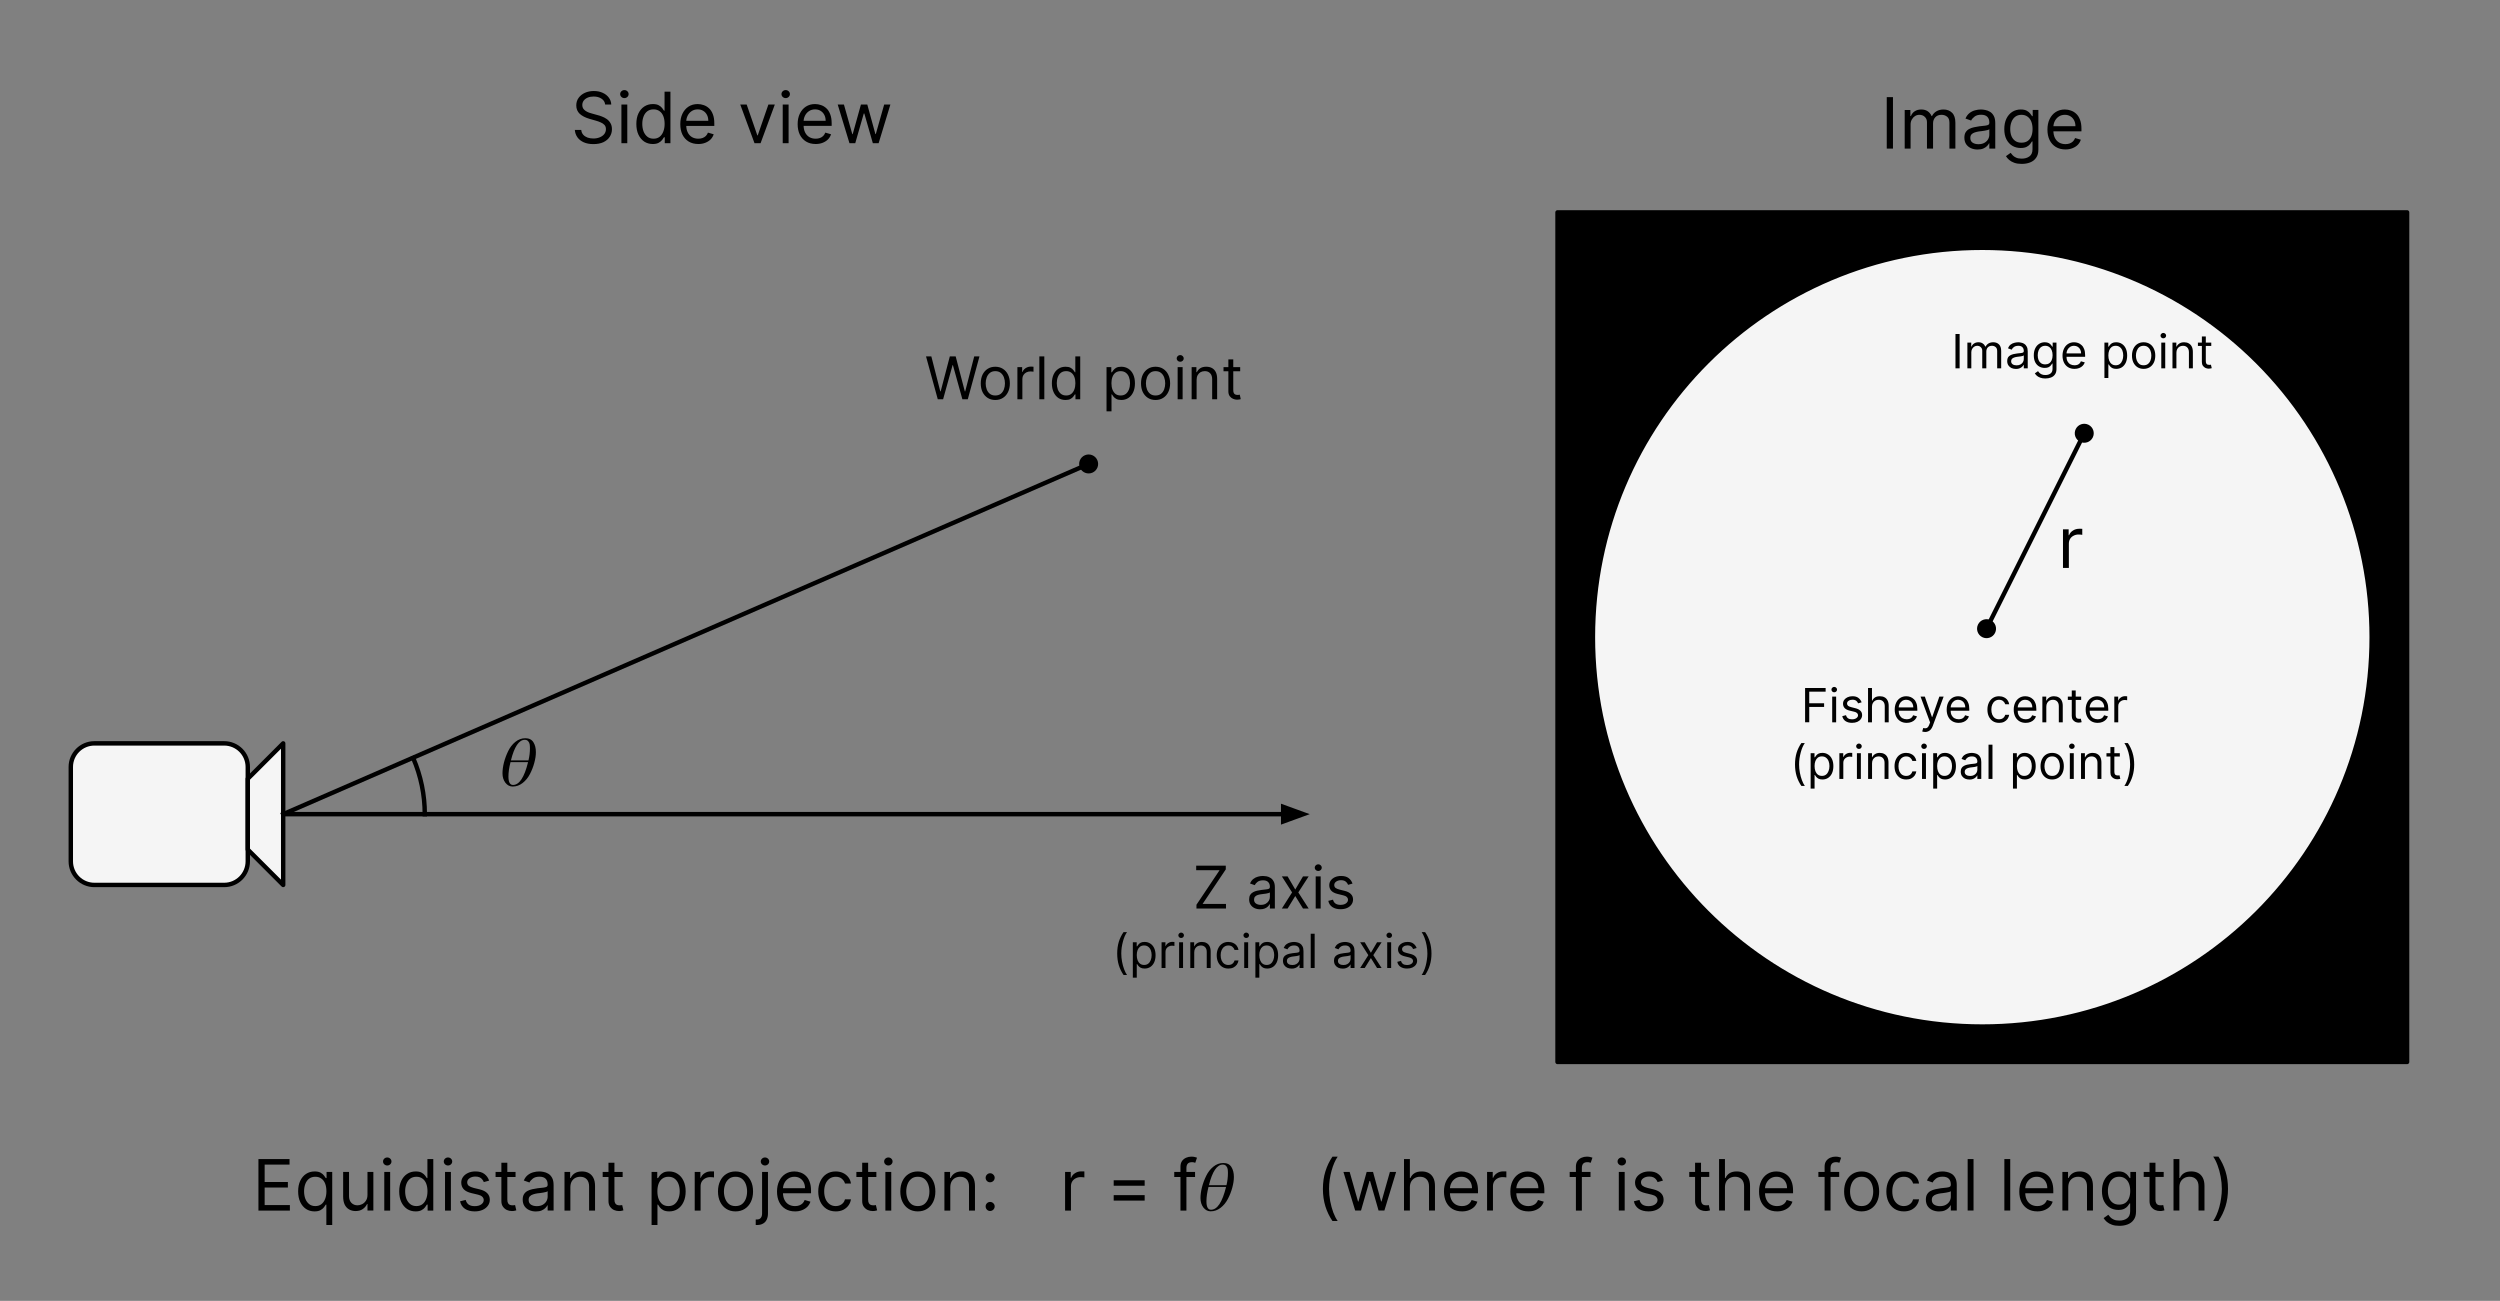
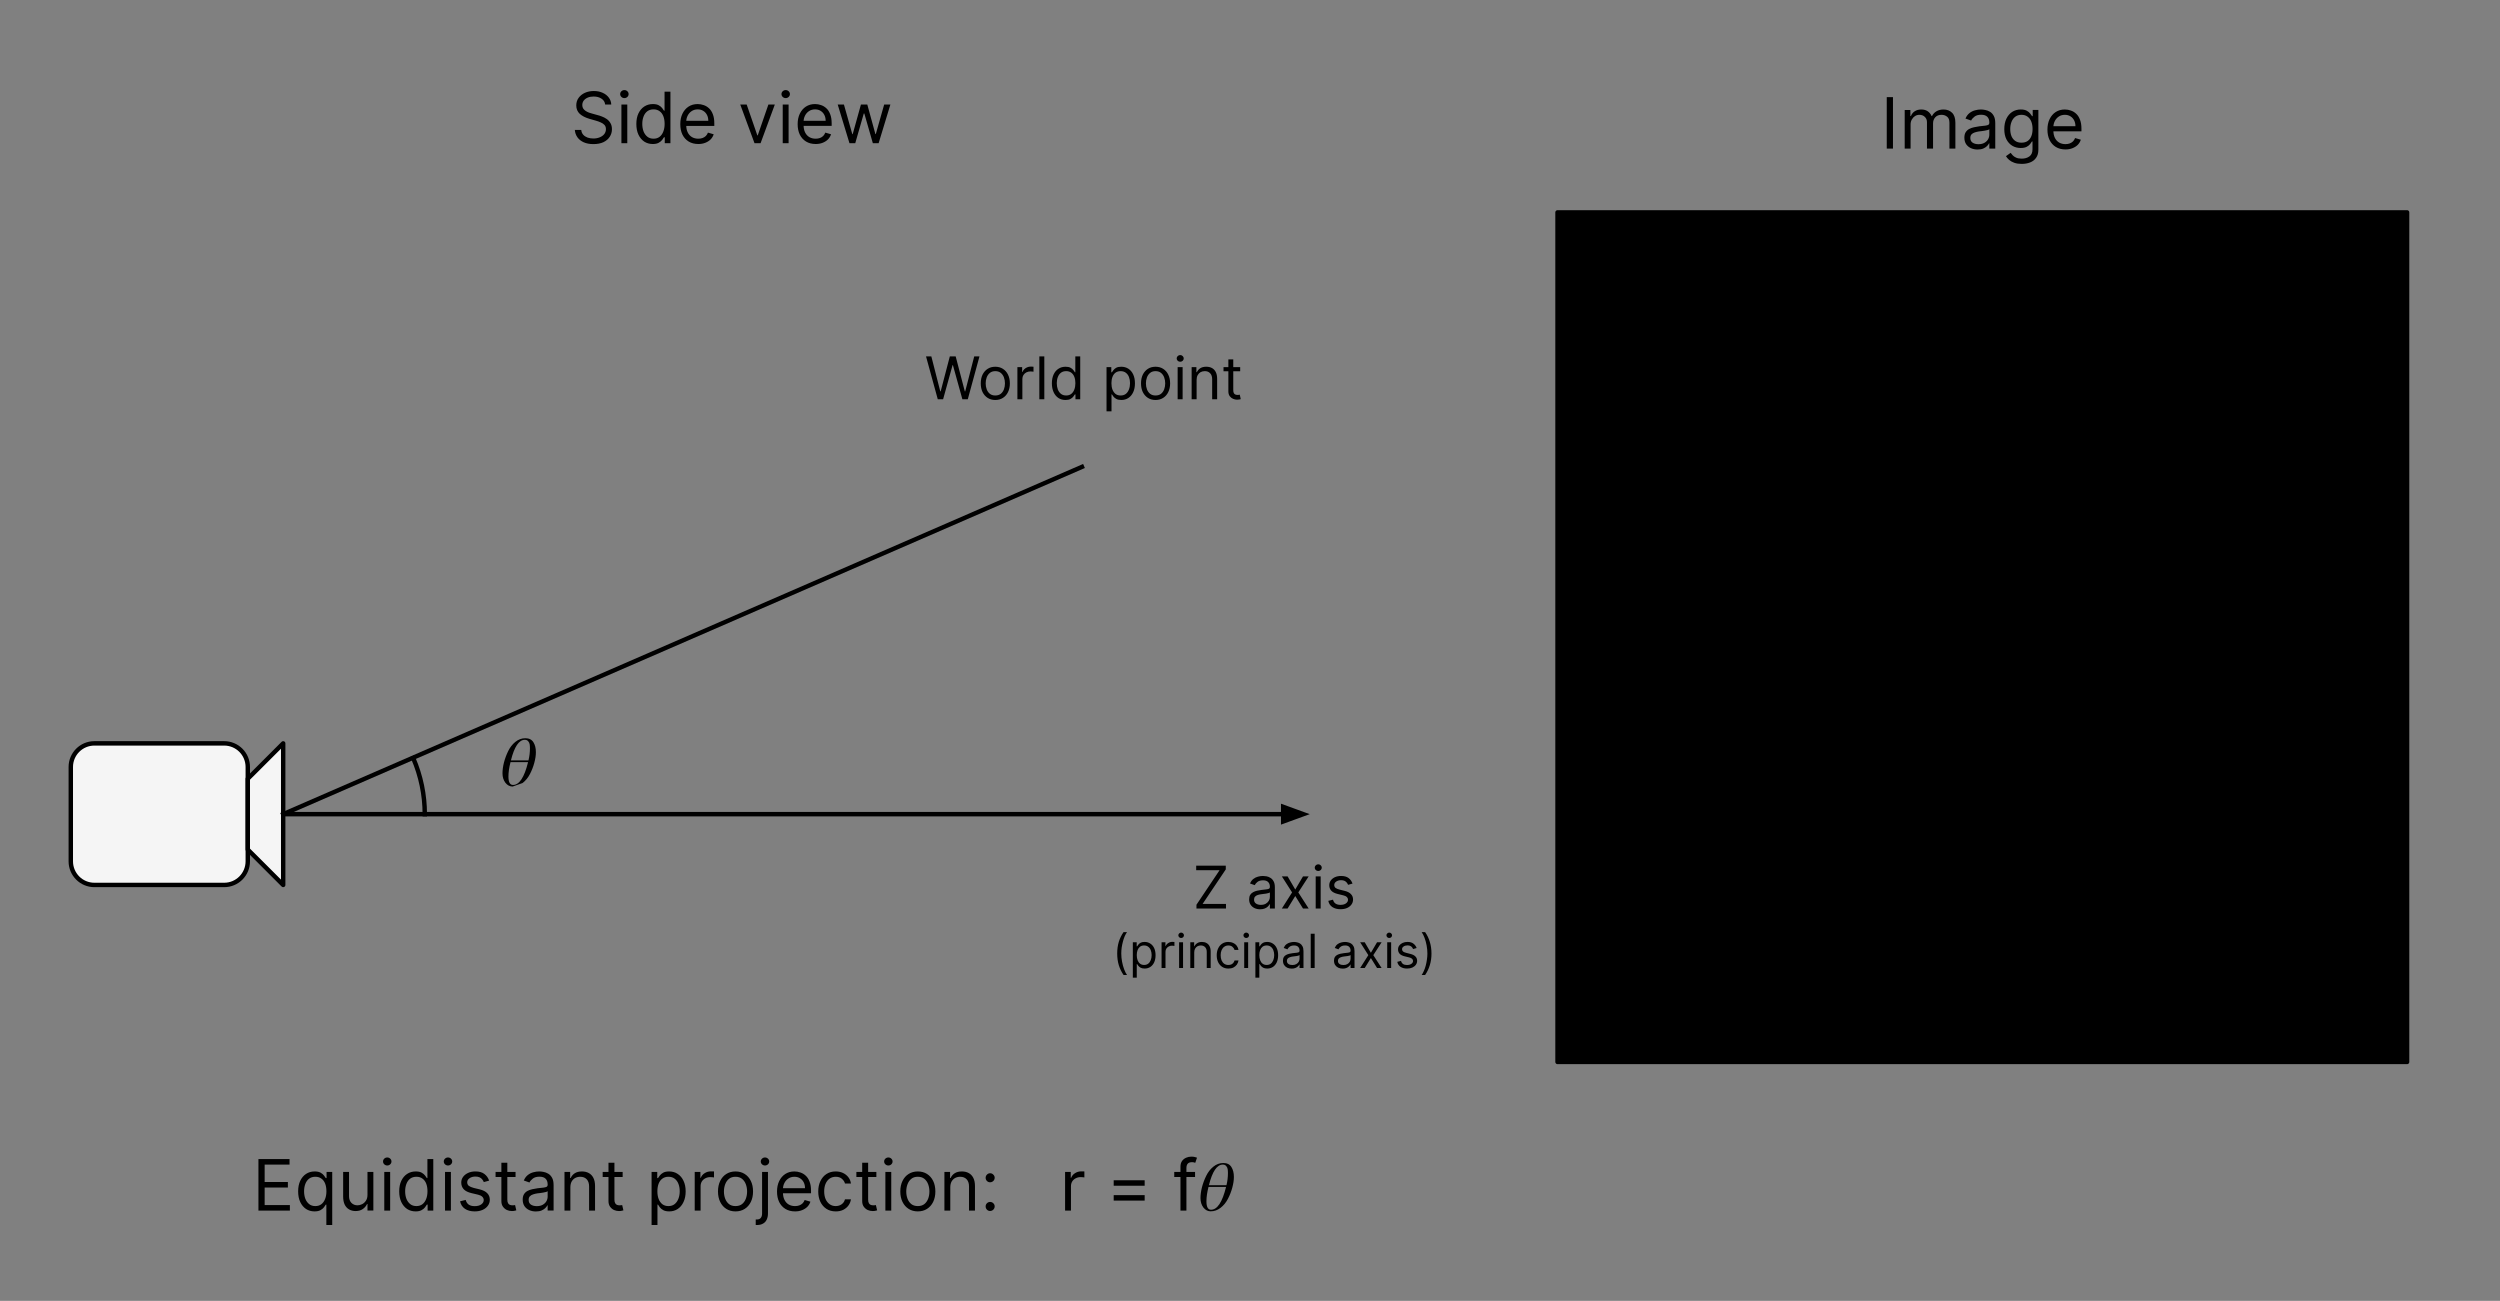
<svg xmlns="http://www.w3.org/2000/svg" version="1.1" viewBox="0.0 0.0 565.0 294.0" fill="none" stroke="none" stroke-linecap="square" stroke-miterlimit="10">
  <rect x="0.0" y="0.0" width="565.0" height="294.0" fill="#808080" stroke="none" />
  <clipPath id="p.0">
    <path d="m0 0l565.0 0l0 294.0l-565.0 0l0 -294.0z" clip-rule="nonzero" />
  </clipPath>
  <g clip-path="url(#p.0)">
    <path fill="#000000" fill-opacity="0.0" d="m0 0l565.0 0l0 294.0l-565.0 0z" fill-rule="evenodd" />
    <path fill="#f5f5f5" d="m16.0 173.333l0 0c0 -2.946 2.388 -5.333 5.333 -5.333l29.333 0c1.415 0 2.771 0.562 3.771 1.562c1 1 1.562 2.357 1.562 3.771l0 21.333c0 2.946 -2.388 5.333 -5.333 5.333l-29.333 0l0 0c-2.946 0 -5.333 -2.388 -5.333 -5.333z" fill-rule="evenodd" />
    <path stroke="#000000" stroke-width="1.0" stroke-linejoin="round" stroke-linecap="butt" d="m16.0 173.333l0 0c0 -2.946 2.388 -5.333 5.333 -5.333l29.333 0c1.415 0 2.771 0.562 3.771 1.562c1 1 1.562 2.357 1.562 3.771l0 21.333c0 2.946 -2.388 5.333 -5.333 5.333l-29.333 0l0 0c-2.946 0 -5.333 -2.388 -5.333 -5.333z" fill-rule="evenodd" />
    <path fill="#000000" fill-opacity="0.0" d="m64.0 184.0l232.0 0" fill-rule="evenodd" />
    <path stroke="#000000" stroke-width="1.0" stroke-linejoin="round" stroke-linecap="butt" d="m64.0 184.0l226.0 0" fill-rule="evenodd" />
    <path fill="#000000" stroke="#000000" stroke-width="1.0" stroke-linecap="butt" d="m290.0 185.652l4.538 -1.652l-4.538 -1.652z" fill-rule="evenodd" />
    <path fill="#000000" fill-opacity="0.0" d="m232.0 183.528l112.0 0l0 48.472l-112.0 0z" fill-rule="evenodd" />
    <path fill="#000000" d="m270.4 205.328l0 -0.859l5.219 -7.797l-5.281 0l0 -1.031l6.688 0l0 0.844l-5.234 7.797l5.281 0l0 1.047l-6.672 0zm14.376 0.172q-0.688 0 -1.25 -0.266q-0.562 -0.266 -0.891 -0.766q-0.328 -0.5 -0.328 -1.203q0 -0.625 0.234 -1.016q0.25 -0.391 0.656 -0.609q0.422 -0.234 0.922 -0.344q0.5 -0.109 1.0 -0.172q0.672 -0.078 1.078 -0.125q0.422 -0.047 0.609 -0.156q0.188 -0.109 0.188 -0.375l0 -0.047q0 -0.703 -0.391 -1.078q-0.375 -0.391 -1.141 -0.391q-0.797 0 -1.25 0.344q-0.453 0.344 -0.641 0.75l-1.062 -0.375q0.281 -0.672 0.75 -1.031q0.484 -0.375 1.047 -0.516q0.562 -0.156 1.125 -0.156q0.344 0 0.797 0.078q0.453 0.078 0.875 0.344q0.438 0.25 0.719 0.766q0.297 0.516 0.297 1.375l0 4.797l-1.125 0l0 -0.984l-0.062 0q-0.109 0.234 -0.375 0.516q-0.266 0.266 -0.703 0.453q-0.438 0.188 -1.078 0.188zm0.172 -1.0q0.672 0 1.125 -0.266q0.453 -0.266 0.688 -0.672q0.234 -0.406 0.234 -0.859l0 -1.031q-0.062 0.094 -0.312 0.156q-0.234 0.062 -0.547 0.125q-0.312 0.047 -0.609 0.078q-0.281 0.031 -0.453 0.062q-0.438 0.047 -0.828 0.172q-0.375 0.125 -0.609 0.375q-0.219 0.25 -0.219 0.688q0 0.578 0.438 0.875q0.438 0.297 1.094 0.297zm6.047 -6.438l1.734 2.969l1.75 -2.969l1.281 0l-2.344 3.625l2.344 3.641l-1.281 0l-1.75 -2.828l-1.734 2.828l-1.297 0l2.312 -3.641l-2.312 -3.625l1.297 0zm6.351 7.266l0 -7.266l1.125 0l0 7.266l-1.125 0zm0.578 -8.484q-0.328 0 -0.562 -0.219q-0.234 -0.219 -0.234 -0.531q0 -0.312 0.234 -0.531q0.234 -0.234 0.562 -0.234q0.328 0 0.562 0.234q0.234 0.219 0.234 0.531q0 0.312 -0.234 0.531q-0.234 0.219 -0.562 0.219zm7.74 2.844l-1.0 0.281q-0.094 -0.25 -0.281 -0.484q-0.188 -0.25 -0.5 -0.406q-0.312 -0.156 -0.797 -0.156q-0.656 0 -1.109 0.312q-0.438 0.312 -0.438 0.781q0 0.406 0.297 0.656q0.312 0.234 0.953 0.391l1.078 0.266q0.969 0.234 1.438 0.734q0.484 0.484 0.484 1.234q0 0.625 -0.359 1.125q-0.344 0.484 -0.984 0.781q-0.641 0.281 -1.484 0.281q-1.109 0 -1.844 -0.484q-0.734 -0.484 -0.922 -1.406l1.062 -0.266q0.141 0.578 0.562 0.875q0.438 0.297 1.125 0.297q0.781 0 1.234 -0.328q0.469 -0.344 0.469 -0.812q0 -0.375 -0.266 -0.625q-0.266 -0.266 -0.812 -0.391l-1.219 -0.297q-1.0 -0.234 -1.469 -0.734q-0.469 -0.5 -0.469 -1.25q0 -0.609 0.344 -1.078q0.359 -0.484 0.953 -0.75q0.609 -0.266 1.375 -0.266q1.078 0 1.688 0.469q0.625 0.469 0.891 1.25z" fill-rule="nonzero" />
    <path fill="#000000" d="m252.487 215.502q0 -1.438 0.359 -2.641q0.375 -1.203 1.078 -2.203l0.781 0q-0.266 0.375 -0.516 0.922q-0.234 0.547 -0.406 1.203q-0.172 0.641 -0.281 1.344q-0.094 0.688 -0.094 1.375q0 0.891 0.172 1.828q0.172 0.922 0.469 1.719q0.297 0.797 0.656 1.297l-0.781 0q-0.703 -1.016 -1.078 -2.219q-0.359 -1.203 -0.359 -2.625zm3.532 5.453l0 -8.0l0.875 0l0 0.922l0.094 0q0.109 -0.156 0.281 -0.391q0.172 -0.234 0.5 -0.422q0.344 -0.188 0.906 -0.188q0.734 0 1.297 0.375q0.562 0.359 0.875 1.031q0.312 0.672 0.312 1.594q0 0.922 -0.312 1.609q-0.312 0.672 -0.875 1.047q-0.562 0.359 -1.281 0.359q-0.562 0 -0.906 -0.188q-0.328 -0.188 -0.516 -0.422q-0.172 -0.25 -0.281 -0.406l-0.078 0l0 3.078l-0.891 0zm0.891 -5.094q0 0.656 0.188 1.156q0.188 0.5 0.562 0.781q0.375 0.281 0.906 0.281q0.562 0 0.938 -0.297q0.375 -0.297 0.562 -0.797q0.203 -0.5 0.203 -1.125q0 -0.609 -0.188 -1.094q-0.188 -0.5 -0.578 -0.797q-0.375 -0.297 -0.938 -0.297q-0.547 0 -0.922 0.281q-0.359 0.281 -0.547 0.766q-0.188 0.484 -0.188 1.141zm5.603 2.906l0 -5.812l0.875 0l0 0.875l0.047 0q0.172 -0.422 0.578 -0.688q0.422 -0.281 0.938 -0.281q0.109 0 0.25 0.016q0.141 0 0.219 0l0 0.906q-0.047 0 -0.203 -0.031q-0.156 -0.031 -0.344 -0.031q-0.422 0 -0.75 0.188q-0.328 0.172 -0.531 0.484q-0.188 0.297 -0.188 0.703l0 3.672l-0.891 0zm3.966 0l0 -5.812l0.891 0l0 5.812l-0.891 0zm0.453 -6.781q-0.25 0 -0.438 -0.172q-0.188 -0.188 -0.188 -0.438q0 -0.25 0.188 -0.422q0.188 -0.188 0.438 -0.188q0.266 0 0.453 0.188q0.188 0.172 0.188 0.422q0 0.25 -0.188 0.438q-0.188 0.172 -0.453 0.172zm2.965 3.281l0 3.5l-0.891 0l0 -5.812l0.875 0l0 0.906l0.062 0q0.203 -0.438 0.625 -0.703q0.422 -0.281 1.078 -0.281q0.594 0 1.031 0.25q0.438 0.234 0.688 0.719q0.25 0.484 0.25 1.234l0 3.688l-0.891 0l0 -3.641q0 -0.672 -0.359 -1.062q-0.359 -0.391 -0.984 -0.391q-0.422 0 -0.766 0.188q-0.328 0.188 -0.531 0.547q-0.188 0.359 -0.188 0.859zm7.705 3.625q-0.812 0 -1.406 -0.391q-0.578 -0.391 -0.906 -1.062q-0.312 -0.672 -0.312 -1.547q0 -0.891 0.328 -1.562q0.328 -0.688 0.906 -1.062q0.594 -0.391 1.375 -0.391q0.625 0 1.109 0.234q0.5 0.219 0.812 0.641q0.312 0.406 0.391 0.938l-0.891 0q-0.109 -0.391 -0.469 -0.703q-0.344 -0.312 -0.938 -0.312q-0.516 0 -0.906 0.281q-0.391 0.266 -0.609 0.766q-0.219 0.484 -0.219 1.141q0 0.672 0.203 1.172q0.219 0.5 0.609 0.781q0.406 0.266 0.922 0.266q0.359 0 0.641 -0.109q0.281 -0.125 0.469 -0.344q0.203 -0.234 0.297 -0.562l0.891 0q-0.078 0.516 -0.375 0.938q-0.297 0.406 -0.781 0.656q-0.484 0.234 -1.141 0.234zm3.589 -0.125l0 -5.812l0.891 0l0 5.812l-0.891 0zm0.453 -6.781q-0.25 0 -0.438 -0.172q-0.188 -0.188 -0.188 -0.438q0 -0.25 0.188 -0.422q0.188 -0.188 0.438 -0.188q0.266 0 0.453 0.188q0.188 0.172 0.188 0.422q0 0.25 -0.188 0.438q-0.188 0.172 -0.453 0.172zm2.075 8.969l0 -8.0l0.875 0l0 0.922l0.094 0q0.109 -0.156 0.281 -0.391q0.172 -0.234 0.5 -0.422q0.344 -0.188 0.906 -0.188q0.734 0 1.297 0.375q0.562 0.359 0.875 1.031q0.312 0.672 0.312 1.594q0 0.922 -0.312 1.609q-0.312 0.672 -0.875 1.047q-0.562 0.359 -1.281 0.359q-0.562 0 -0.906 -0.188q-0.328 -0.188 -0.516 -0.422q-0.172 -0.25 -0.281 -0.406l-0.078 0l0 3.078l-0.891 0zm0.891 -5.094q0 0.656 0.188 1.156q0.188 0.5 0.562 0.781q0.375 0.281 0.906 0.281q0.562 0 0.938 -0.297q0.375 -0.297 0.562 -0.797q0.203 -0.5 0.203 -1.125q0 -0.609 -0.188 -1.094q-0.188 -0.5 -0.578 -0.797q-0.375 -0.297 -0.938 -0.297q-0.547 0 -0.922 0.281q-0.359 0.281 -0.547 0.766q-0.188 0.484 -0.188 1.141zm7.322 3.047q-0.562 0 -1.016 -0.203q-0.438 -0.219 -0.703 -0.609q-0.266 -0.406 -0.266 -0.984q0 -0.5 0.188 -0.812q0.203 -0.312 0.531 -0.484q0.328 -0.172 0.719 -0.266q0.406 -0.094 0.812 -0.141q0.531 -0.062 0.859 -0.094q0.344 -0.047 0.484 -0.125q0.156 -0.094 0.156 -0.312l0 -0.031q0 -0.562 -0.312 -0.859q-0.297 -0.312 -0.906 -0.312q-0.641 0 -1.016 0.281q-0.359 0.266 -0.5 0.594l-0.844 -0.312q0.219 -0.531 0.594 -0.828q0.391 -0.297 0.844 -0.406q0.453 -0.125 0.891 -0.125q0.281 0 0.641 0.078q0.359 0.062 0.703 0.266q0.344 0.203 0.562 0.625q0.234 0.406 0.234 1.094l0 3.828l-0.891 0l0 -0.781l-0.047 0q-0.094 0.188 -0.312 0.406q-0.203 0.203 -0.562 0.359q-0.344 0.156 -0.844 0.156zm0.141 -0.812q0.516 0 0.875 -0.203q0.375 -0.203 0.562 -0.531q0.188 -0.328 0.188 -0.703l0 -0.812q-0.062 0.062 -0.25 0.125q-0.188 0.047 -0.438 0.094q-0.25 0.031 -0.484 0.062q-0.219 0.031 -0.375 0.047q-0.344 0.047 -0.641 0.156q-0.297 0.094 -0.484 0.297q-0.188 0.203 -0.188 0.531q0 0.469 0.344 0.703q0.344 0.234 0.891 0.234zm5.041 -7.078l0 7.75l-0.891 0l0 -7.75l0.891 0zm6.353 7.891q-0.562 0 -1.016 -0.203q-0.438 -0.219 -0.703 -0.609q-0.266 -0.406 -0.266 -0.984q0 -0.5 0.188 -0.812q0.203 -0.312 0.531 -0.484q0.328 -0.172 0.719 -0.266q0.406 -0.094 0.812 -0.141q0.531 -0.062 0.859 -0.094q0.344 -0.047 0.484 -0.125q0.156 -0.094 0.156 -0.312l0 -0.031q0 -0.562 -0.312 -0.859q-0.297 -0.312 -0.906 -0.312q-0.641 0 -1.016 0.281q-0.359 0.266 -0.5 0.594l-0.844 -0.312q0.219 -0.531 0.594 -0.828q0.391 -0.297 0.844 -0.406q0.453 -0.125 0.891 -0.125q0.281 0 0.641 0.078q0.359 0.062 0.703 0.266q0.344 0.203 0.562 0.625q0.234 0.406 0.234 1.094l0 3.828l-0.891 0l0 -0.781l-0.047 0q-0.094 0.188 -0.312 0.406q-0.203 0.203 -0.562 0.359q-0.344 0.156 -0.844 0.156zm0.141 -0.812q0.516 0 0.875 -0.203q0.375 -0.203 0.562 -0.531q0.188 -0.328 0.188 -0.703l0 -0.812q-0.062 0.062 -0.25 0.125q-0.188 0.047 -0.438 0.094q-0.25 0.031 -0.484 0.062q-0.219 0.031 -0.375 0.047q-0.344 0.047 -0.641 0.156q-0.297 0.094 -0.484 0.297q-0.188 0.203 -0.188 0.531q0 0.469 0.344 0.703q0.344 0.234 0.891 0.234zm4.822 -5.141l1.391 2.375l1.391 -2.375l1.031 0l-1.875 2.906l1.875 2.906l-1.031 0l-1.391 -2.25l-1.391 2.25l-1.031 0l1.844 -2.906l-1.844 -2.906l1.031 0zm5.08 5.812l0 -5.812l0.891 0l0 5.812l-0.891 0zm0.453 -6.781q-0.25 0 -0.438 -0.172q-0.188 -0.188 -0.188 -0.438q0 -0.25 0.188 -0.422q0.188 -0.188 0.438 -0.188q0.266 0 0.453 0.188q0.188 0.172 0.188 0.422q0 0.25 -0.188 0.438q-0.188 0.172 -0.453 0.172zm6.2 2.266l-0.812 0.234q-0.062 -0.203 -0.219 -0.391q-0.141 -0.188 -0.391 -0.312q-0.25 -0.125 -0.641 -0.125q-0.531 0 -0.891 0.25q-0.344 0.234 -0.344 0.609q0 0.328 0.234 0.531q0.25 0.188 0.766 0.312l0.859 0.219q0.781 0.188 1.156 0.578q0.391 0.375 0.391 0.984q0 0.5 -0.297 0.906q-0.281 0.391 -0.797 0.625q-0.5 0.219 -1.188 0.219q-0.891 0 -1.469 -0.391q-0.578 -0.391 -0.734 -1.125l0.844 -0.219q0.125 0.469 0.453 0.703q0.344 0.234 0.891 0.234q0.625 0 1.0 -0.266q0.375 -0.266 0.375 -0.641q0 -0.297 -0.219 -0.5q-0.219 -0.219 -0.656 -0.312l-0.969 -0.234q-0.797 -0.188 -1.172 -0.578q-0.375 -0.406 -0.375 -1.0q0 -0.5 0.281 -0.875q0.281 -0.375 0.766 -0.594q0.484 -0.219 1.094 -0.219q0.859 0 1.344 0.391q0.5 0.375 0.719 0.984zm3.352 1.25q0 1.422 -0.375 2.625q-0.359 1.203 -1.062 2.219l-0.781 0q0.266 -0.375 0.5 -0.922q0.25 -0.547 0.422 -1.203q0.172 -0.656 0.266 -1.344q0.109 -0.703 0.109 -1.375q0 -0.906 -0.172 -1.828q-0.172 -0.938 -0.469 -1.719q-0.297 -0.797 -0.656 -1.297l0.781 0q0.703 1.0 1.062 2.203q0.375 1.203 0.375 2.641z" fill-rule="nonzero" />
    <path fill="#f5f5f5" d="m56.0 176.0l8.0 -8.0l0 32.0l-8.0 -8.0z" fill-rule="evenodd" />
    <path stroke="#000000" stroke-width="1.0" stroke-linejoin="round" stroke-linecap="butt" d="m56.0 176.0l8.0 -8.0l0 32.0l-8.0 -8.0z" fill-rule="evenodd" />
    <path fill="#000000" fill-opacity="0.0" d="m64.0 184.0l184.0 -80.0" fill-rule="evenodd" />
    <path stroke="#000000" stroke-width="1.0" stroke-linejoin="round" stroke-linecap="butt" d="m64.0 184.0l180.524 -78.489" fill-rule="evenodd" />
-     <path fill="#000000" stroke="#000000" stroke-width="1.0" stroke-linecap="butt" d="m247.541 104.199c0.362 0.833 -0.02 1.802 -0.853 2.164c-0.833 0.362 -1.802 -0.02 -2.164 -0.853c-0.362 -0.833 0.02 -1.802 0.853 -2.164c0.833 -0.362 1.802 0.02 2.164 0.853z" fill-rule="nonzero" />
    <path fill="#000000" fill-opacity="0.0" d="m200.0 68.441l96.0 0l0 35.559l-96.0 0z" fill-rule="evenodd" />
    <path fill="#000000" d="m211.938 90.241l-2.656 -9.688l1.203 0l2.016 7.891l0.094 0l2.062 -7.891l1.328 0l2.062 7.891l0.094 0l2.031 -7.891l1.188 0l-2.641 9.688l-1.219 0l-2.141 -7.719l-0.078 0l-2.141 7.719l-1.203 0zm12.996 0.156q-0.984 0 -1.719 -0.469q-0.734 -0.469 -1.156 -1.312q-0.406 -0.844 -0.406 -1.969q0 -1.141 0.406 -1.984q0.422 -0.844 1.156 -1.312q0.734 -0.469 1.719 -0.469q0.984 0 1.719 0.469q0.75 0.469 1.156 1.312q0.422 0.844 0.422 1.984q0 1.125 -0.422 1.969q-0.406 0.844 -1.156 1.312q-0.734 0.469 -1.719 0.469zm0 -1.016q0.75 0 1.234 -0.375q0.484 -0.391 0.719 -1.016q0.234 -0.625 0.234 -1.344q0 -0.734 -0.234 -1.359q-0.234 -0.625 -0.719 -1.016q-0.484 -0.391 -1.234 -0.391q-0.734 0 -1.219 0.391q-0.484 0.391 -0.719 1.016q-0.234 0.625 -0.234 1.359q0 0.719 0.234 1.344q0.234 0.625 0.719 1.016q0.484 0.375 1.219 0.375zm4.998 0.859l0 -7.266l1.078 0l0 1.094l0.078 0q0.203 -0.547 0.719 -0.875q0.531 -0.344 1.188 -0.344q0.109 0 0.297 0.016q0.188 0 0.281 0.016l0 1.125q-0.062 -0.016 -0.266 -0.031q-0.188 -0.031 -0.422 -0.031q-0.516 0 -0.938 0.219q-0.406 0.219 -0.656 0.609q-0.234 0.375 -0.234 0.875l0 4.594l-1.125 0zm6.085 -9.688l0 9.688l-1.125 0l0 -9.688l1.125 0zm4.787 9.844q-0.906 0 -1.609 -0.453q-0.688 -0.469 -1.078 -1.312q-0.391 -0.859 -0.391 -2.0q0 -1.156 0.391 -2.0q0.391 -0.844 1.094 -1.297q0.703 -0.453 1.609 -0.453q0.719 0 1.125 0.234q0.422 0.234 0.641 0.531q0.219 0.297 0.344 0.484l0.094 0l0 -3.578l1.109 0l0 9.688l-1.078 0l0 -1.109l-0.125 0q-0.125 0.188 -0.359 0.5q-0.219 0.297 -0.641 0.531q-0.422 0.234 -1.125 0.234zm0.156 -1.016q0.672 0 1.125 -0.344q0.469 -0.359 0.703 -0.984q0.25 -0.625 0.25 -1.453q0 -0.812 -0.234 -1.422q-0.234 -0.609 -0.703 -0.953q-0.469 -0.344 -1.141 -0.344q-0.719 0 -1.188 0.359q-0.469 0.359 -0.703 0.984q-0.234 0.609 -0.234 1.375q0 0.781 0.234 1.422q0.25 0.625 0.719 1.0q0.469 0.359 1.172 0.359zm9.116 3.578l0 -9.984l1.078 0l0 1.156l0.141 0q0.125 -0.188 0.344 -0.484q0.219 -0.297 0.625 -0.531q0.422 -0.234 1.125 -0.234q0.922 0 1.625 0.453q0.703 0.453 1.094 1.297q0.391 0.844 0.391 2.0q0 1.141 -0.391 2.0q-0.391 0.844 -1.094 1.312q-0.688 0.453 -1.594 0.453q-0.703 0 -1.125 -0.234q-0.422 -0.234 -0.656 -0.531q-0.219 -0.312 -0.344 -0.5l-0.094 0l0 3.828l-1.125 0zm1.109 -6.359q0 0.828 0.234 1.453q0.25 0.625 0.703 0.984q0.469 0.344 1.141 0.344q0.703 0 1.172 -0.359q0.469 -0.375 0.703 -1.0q0.25 -0.641 0.25 -1.422q0 -0.766 -0.234 -1.375q-0.234 -0.625 -0.719 -0.984q-0.469 -0.359 -1.172 -0.359q-0.688 0 -1.156 0.344q-0.453 0.344 -0.688 0.953q-0.234 0.609 -0.234 1.422zm9.966 3.797q-0.984 0 -1.719 -0.469q-0.734 -0.469 -1.156 -1.312q-0.406 -0.844 -0.406 -1.969q0 -1.141 0.406 -1.984q0.422 -0.844 1.156 -1.312q0.734 -0.469 1.719 -0.469q0.984 0 1.719 0.469q0.75 0.469 1.156 1.312q0.422 0.844 0.422 1.984q0 1.125 -0.422 1.969q-0.406 0.844 -1.156 1.312q-0.734 0.469 -1.719 0.469zm0 -1.016q0.75 0 1.234 -0.375q0.484 -0.391 0.719 -1.016q0.234 -0.625 0.234 -1.344q0 -0.734 -0.234 -1.359q-0.234 -0.625 -0.719 -1.016q-0.484 -0.391 -1.234 -0.391q-0.734 0 -1.219 0.391q-0.484 0.391 -0.719 1.016q-0.234 0.625 -0.234 1.359q0 0.719 0.234 1.344q0.234 0.625 0.719 1.016q0.484 0.375 1.219 0.375zm4.998 0.859l0 -7.266l1.125 0l0 7.266l-1.125 0zm0.578 -8.484q-0.328 0 -0.562 -0.219q-0.234 -0.219 -0.234 -0.531q0 -0.312 0.234 -0.531q0.234 -0.234 0.562 -0.234q0.328 0 0.562 0.234q0.234 0.219 0.234 0.531q0 0.312 -0.234 0.531q-0.234 0.219 -0.562 0.219zm3.709 4.109l0 4.375l-1.125 0l0 -7.266l1.078 0l0 1.125l0.109 0q0.25 -0.547 0.766 -0.875q0.531 -0.344 1.344 -0.344q0.75 0 1.297 0.297q0.547 0.297 0.859 0.906q0.312 0.609 0.312 1.531l0 4.625l-1.125 0l0 -4.547q0 -0.859 -0.453 -1.328q-0.438 -0.484 -1.203 -0.484q-0.547 0 -0.969 0.234q-0.406 0.234 -0.656 0.688q-0.234 0.438 -0.234 1.062zm9.847 -2.891l0 0.938l-3.766 0l0 -0.938l3.766 0zm-2.672 -1.75l1.109 0l0 6.938q0 0.469 0.141 0.703q0.141 0.234 0.359 0.312q0.219 0.078 0.469 0.078q0.188 0 0.297 -0.016q0.125 -0.031 0.203 -0.047l0.219 1.016q-0.109 0.031 -0.312 0.078q-0.203 0.047 -0.516 0.047q-0.469 0 -0.922 -0.203q-0.453 -0.203 -0.75 -0.609q-0.297 -0.422 -0.297 -1.062l0 -7.234z" fill-rule="nonzero" />
    <path fill="#000000" fill-opacity="0.0" d="m93.387 171.335l0 0c1.724 4 2.613 8.31 2.613 12.665l-32.0 0z" fill-rule="evenodd" />
    <path fill="#000000" fill-opacity="0.0" d="m93.387 171.335l0 0c1.724 4 2.613 8.31 2.613 12.665" fill-rule="evenodd" />
    <path stroke="#000000" stroke-width="1.0" stroke-linejoin="round" stroke-linecap="butt" d="m93.387 171.335l0 0c1.724 4 2.613 8.31 2.613 12.665" fill-rule="evenodd" />
    <path fill="#000000" fill-opacity="0.0" d="m112.0 168.0l288.0 0l0 42.016l-288.0 0z" fill-rule="evenodd" />
    <path fill="#000000" fill-opacity="0.0" d="m104.0 153.228l32.0 0l0 38.772l-32.0 0z" fill-rule="evenodd" />
-     <path fill="#000000" d="m115.859 177.76q-0.969 0 -1.641 -0.859q-0.656 -0.875 -0.656 -2.125q0 -1.125 0.328 -2.438q0.344 -1.328 0.953 -2.578q0.609 -1.266 1.625 -2.094q1.031 -0.828 2.25 -0.828q1.266 0 1.828 0.906q0.562 0.891 0.562 2.25q0 1.094 -0.359 2.406q-0.344 1.297 -0.984 2.531q-0.625 1.219 -1.656 2.031q-1.031 0.797 -2.25 0.797zm3.578 -5.906q0.328 -1.375 0.328 -2.75q0 -0.531 -0.062 -0.891q-0.047 -0.359 -0.328 -0.688q-0.266 -0.328 -0.766 -0.328q-1.984 0 -3.141 4.656l3.969 0zm-0.094 0.391l-3.969 0q-0.469 1.828 -0.469 3.25q0 1.906 1.031 1.906q2.141 0 3.406 -5.156z" fill-rule="nonzero" />
+     <path fill="#000000" d="m115.859 177.76q-0.969 0 -1.641 -0.859q-0.656 -0.875 -0.656 -2.125q0 -1.125 0.328 -2.438q0.344 -1.328 0.953 -2.578q0.609 -1.266 1.625 -2.094q1.031 -0.828 2.25 -0.828q1.266 0 1.828 0.906q0.562 0.891 0.562 2.25q0 1.094 -0.359 2.406q-0.344 1.297 -0.984 2.531q-0.625 1.219 -1.656 2.031zm3.578 -5.906q0.328 -1.375 0.328 -2.75q0 -0.531 -0.062 -0.891q-0.047 -0.359 -0.328 -0.688q-0.266 -0.328 -0.766 -0.328q-1.984 0 -3.141 4.656l3.969 0zm-0.094 0.391l-3.969 0q-0.469 1.828 -0.469 3.25q0 1.906 1.031 1.906q2.141 0 3.406 -5.156z" fill-rule="nonzero" />
    <path fill="#000000" fill-opacity="0.0" d="m120.0 8.0l96.0 0l0 38.772l-96.0 0z" fill-rule="evenodd" />
    <path fill="#000000" d="m136.766 23.626q-0.094 -0.859 -0.828 -1.328q-0.719 -0.484 -1.781 -0.484q-0.766 0 -1.344 0.25q-0.578 0.25 -0.906 0.688q-0.312 0.438 -0.312 1.0q0 0.469 0.219 0.797q0.234 0.328 0.578 0.547q0.359 0.219 0.734 0.359q0.391 0.141 0.719 0.219l1.172 0.328q0.469 0.109 1.016 0.328q0.562 0.203 1.078 0.562q0.516 0.359 0.844 0.922q0.344 0.562 0.344 1.391q0 0.938 -0.5 1.703q-0.484 0.766 -1.422 1.219q-0.938 0.438 -2.281 0.438q-1.25 0 -2.172 -0.406q-0.906 -0.406 -1.422 -1.125q-0.516 -0.719 -0.594 -1.672l1.453 0q0.062 0.656 0.453 1.094q0.391 0.422 0.984 0.641q0.594 0.203 1.297 0.203q0.797 0 1.438 -0.266q0.656 -0.266 1.031 -0.734q0.375 -0.484 0.375 -1.125q0 -0.578 -0.328 -0.938q-0.328 -0.359 -0.859 -0.578q-0.516 -0.234 -1.141 -0.406l-1.422 -0.406q-1.375 -0.406 -2.172 -1.125q-0.781 -0.734 -0.781 -1.906q0 -0.969 0.531 -1.703q0.531 -0.734 1.422 -1.141q0.906 -0.406 2.016 -0.406q1.125 0 2.0 0.406q0.875 0.391 1.391 1.094q0.516 0.688 0.547 1.562l-1.375 0zm3.673 8.734l0 -8.734l1.328 0l0 8.734l-1.328 0zm0.672 -10.188q-0.391 0 -0.672 -0.266q-0.281 -0.266 -0.281 -0.641q0 -0.375 0.281 -0.641q0.281 -0.266 0.672 -0.266q0.391 0 0.672 0.266q0.281 0.266 0.281 0.641q0 0.375 -0.281 0.641q-0.281 0.266 -0.672 0.266zm6.405 10.375q-1.078 0 -1.922 -0.547q-0.828 -0.562 -1.312 -1.578q-0.469 -1.016 -0.469 -2.406q0 -1.375 0.469 -2.375q0.484 -1.016 1.312 -1.562q0.844 -0.562 1.953 -0.562q0.844 0 1.344 0.281q0.5 0.281 0.766 0.641q0.266 0.359 0.406 0.578l0.125 0l0 -4.297l1.328 0l0 11.641l-1.281 0l0 -1.344l-0.172 0q-0.141 0.234 -0.422 0.609q-0.266 0.359 -0.781 0.641q-0.5 0.281 -1.344 0.281zm0.188 -1.203q0.812 0 1.359 -0.422q0.562 -0.438 0.844 -1.188q0.297 -0.75 0.297 -1.734q0 -0.984 -0.281 -1.719q-0.281 -0.734 -0.844 -1.141q-0.562 -0.422 -1.375 -0.422q-0.844 0 -1.422 0.438q-0.562 0.438 -0.844 1.188q-0.281 0.734 -0.281 1.656q0 0.922 0.281 1.688q0.297 0.75 0.859 1.203q0.562 0.453 1.406 0.453zm10.119 1.203q-1.266 0 -2.188 -0.562q-0.906 -0.562 -1.406 -1.562q-0.484 -1.016 -0.484 -2.359q0 -1.344 0.484 -2.359q0.5 -1.031 1.375 -1.609q0.891 -0.578 2.078 -0.578q0.688 0 1.344 0.234q0.672 0.219 1.219 0.734q0.547 0.5 0.859 1.344q0.328 0.828 0.328 2.047l0 0.578l-6.734 0l0 -1.156l5.375 0q0 -0.75 -0.297 -1.328q-0.297 -0.578 -0.828 -0.906q-0.531 -0.344 -1.266 -0.344q-0.797 0 -1.391 0.406q-0.578 0.391 -0.891 1.031q-0.312 0.625 -0.312 1.344l0 0.766q0 0.984 0.344 1.672q0.344 0.688 0.953 1.047q0.625 0.359 1.438 0.359q0.531 0 0.953 -0.156q0.422 -0.156 0.734 -0.453q0.312 -0.312 0.484 -0.766l1.297 0.375q-0.203 0.656 -0.688 1.156q-0.484 0.484 -1.203 0.766q-0.703 0.281 -1.578 0.281zm17.287 -8.922l-3.219 8.734l-1.375 0l-3.219 -8.734l1.453 0l2.406 6.969l0.094 0l2.406 -6.969l1.453 0zm1.784 8.734l0 -8.734l1.328 0l0 8.734l-1.328 0zm0.672 -10.188q-0.391 0 -0.672 -0.266q-0.281 -0.266 -0.281 -0.641q0 -0.375 0.281 -0.641q0.281 -0.266 0.672 -0.266q0.391 0 0.672 0.266q0.281 0.266 0.281 0.641q0 0.375 -0.281 0.641q-0.281 0.266 -0.672 0.266zm6.78 10.375q-1.266 0 -2.188 -0.562q-0.906 -0.562 -1.406 -1.562q-0.484 -1.016 -0.484 -2.359q0 -1.344 0.484 -2.359q0.5 -1.031 1.375 -1.609q0.891 -0.578 2.078 -0.578q0.688 0 1.344 0.234q0.672 0.219 1.219 0.734q0.547 0.5 0.859 1.344q0.328 0.828 0.328 2.047l0 0.578l-6.734 0l0 -1.156l5.375 0q0 -0.75 -0.297 -1.328q-0.297 -0.578 -0.828 -0.906q-0.531 -0.344 -1.266 -0.344q-0.797 0 -1.391 0.406q-0.578 0.391 -0.891 1.031q-0.312 0.625 -0.312 1.344l0 0.766q0 0.984 0.344 1.672q0.344 0.688 0.953 1.047q0.625 0.359 1.438 0.359q0.531 0 0.953 -0.156q0.422 -0.156 0.734 -0.453q0.312 -0.312 0.484 -0.766l1.297 0.375q-0.203 0.656 -0.688 1.156q-0.484 0.484 -1.203 0.766q-0.703 0.281 -1.578 0.281zm7.631 -0.188l-2.656 -8.734l1.406 0l1.891 6.688l0.094 0l1.859 -6.688l1.438 0l1.828 6.672l0.094 0l1.891 -6.672l1.406 0l-2.656 8.734l-1.312 0l-1.922 -6.703l-0.125 0l-1.922 6.703l-1.312 0z" fill-rule="nonzero" />
    <path fill="#000000" fill-opacity="0.0" d="m416.0 9.228l96.0 0l0 38.772l-96.0 0z" fill-rule="evenodd" />
    <path fill="#000000" d="m427.812 21.948l0 11.641l-1.406 0l0 -11.641l1.406 0zm2.649 11.641l0 -8.734l1.281 0l0 1.375l0.125 0q0.266 -0.703 0.875 -1.094q0.609 -0.391 1.469 -0.391q0.859 0 1.438 0.391q0.578 0.391 0.891 1.094l0.094 0q0.344 -0.688 1.0 -1.078q0.672 -0.406 1.609 -0.406q1.172 0 1.922 0.734q0.75 0.734 0.75 2.266l0 5.844l-1.344 0l0 -5.844q0 -0.969 -0.531 -1.375q-0.531 -0.422 -1.25 -0.422q-0.922 0 -1.422 0.562q-0.5 0.547 -0.5 1.391l0 5.688l-1.375 0l0 -5.984q0 -0.734 -0.484 -1.188q-0.469 -0.469 -1.234 -0.469q-0.531 0 -0.984 0.281q-0.438 0.281 -0.719 0.781q-0.281 0.484 -0.281 1.125l0 5.453l-1.328 0zm16.471 0.203q-0.828 0 -1.516 -0.312q-0.672 -0.312 -1.078 -0.906q-0.391 -0.609 -0.391 -1.469q0 -0.75 0.297 -1.219q0.297 -0.469 0.781 -0.734q0.5 -0.266 1.094 -0.391q0.609 -0.141 1.219 -0.219q0.797 -0.094 1.297 -0.141q0.5 -0.062 0.719 -0.188q0.234 -0.141 0.234 -0.469l0 -0.047q0 -0.844 -0.453 -1.297q-0.453 -0.469 -1.391 -0.469q-0.953 0 -1.5 0.422q-0.547 0.422 -0.766 0.891l-1.281 -0.453q0.344 -0.797 0.906 -1.234q0.578 -0.453 1.25 -0.625q0.688 -0.188 1.344 -0.188q0.422 0 0.969 0.109q0.547 0.094 1.062 0.406q0.516 0.297 0.859 0.922q0.344 0.609 0.344 1.656l0 5.75l-1.344 0l0 -1.188l-0.062 0q-0.141 0.297 -0.469 0.625q-0.312 0.312 -0.844 0.547q-0.516 0.219 -1.281 0.219zm0.203 -1.203q0.797 0 1.344 -0.312q0.547 -0.313 0.828 -0.797q0.281 -0.5 0.281 -1.047l0 -1.234q-0.078 0.109 -0.375 0.188q-0.281 0.078 -0.656 0.141q-0.375 0.062 -0.719 0.109q-0.344 0.031 -0.562 0.062q-0.531 0.078 -0.984 0.234q-0.453 0.141 -0.734 0.438q-0.266 0.297 -0.266 0.812q0 0.703 0.516 1.063q0.531 0.344 1.328 0.344zm9.773 4.453q-0.969 0 -1.672 -0.25q-0.703 -0.25 -1.172 -0.656q-0.453 -0.391 -0.719 -0.844l1.062 -0.75q0.188 0.234 0.453 0.547q0.281 0.312 0.766 0.531q0.484 0.234 1.281 0.234q1.062 0 1.75 -0.516q0.688 -0.5 0.688 -1.594l0 -1.766l-0.125 0q-0.141 0.234 -0.422 0.594q-0.266 0.344 -0.766 0.609q-0.5 0.266 -1.359 0.266q-1.047 0 -1.891 -0.5q-0.828 -0.5 -1.328 -1.453q-0.484 -0.953 -0.484 -2.312q0 -1.344 0.469 -2.344q0.484 -1.0 1.312 -1.547q0.844 -0.547 1.953 -0.547q0.844 0 1.344 0.281q0.516 0.281 0.781 0.641q0.266 0.359 0.422 0.578l0.141 0l0 -1.391l1.281 0l0 8.984q0 1.125 -0.516 1.828q-0.5 0.719 -1.359 1.047q-0.844 0.328 -1.891 0.328zm-0.047 -4.797q0.812 0 1.359 -0.359q0.562 -0.375 0.844 -1.062q0.297 -0.703 0.297 -1.672q0 -0.938 -0.281 -1.656q-0.281 -0.719 -0.844 -1.125q-0.562 -0.422 -1.375 -0.422q-0.844 0 -1.422 0.438q-0.562 0.438 -0.844 1.172q-0.281 0.719 -0.281 1.594q0 0.922 0.281 1.625q0.297 0.688 0.859 1.078q0.562 0.391 1.406 0.391zm9.937 1.531q-1.266 0 -2.188 -0.562q-0.906 -0.562 -1.406 -1.563q-0.484 -1.016 -0.484 -2.359q0 -1.344 0.484 -2.359q0.5 -1.031 1.375 -1.609q0.891 -0.578 2.078 -0.578q0.688 0 1.344 0.234q0.672 0.219 1.219 0.734q0.547 0.5 0.859 1.344q0.328 0.828 0.328 2.047l0 0.578l-6.734 0l0 -1.156l5.375 0q0 -0.75 -0.297 -1.328q-0.297 -0.578 -0.828 -0.906q-0.531 -0.344 -1.266 -0.344q-0.797 0 -1.391 0.406q-0.578 0.391 -0.891 1.031q-0.312 0.625 -0.312 1.344l0 0.766q0 0.984 0.344 1.672q0.344 0.688 0.953 1.047q0.625 0.359 1.438 0.359q0.531 0 0.953 -0.156q0.422 -0.156 0.734 -0.453q0.312 -0.312 0.484 -0.766l1.297 0.375q-0.203 0.656 -0.688 1.156q-0.484 0.484 -1.203 0.766q-0.703 0.281 -1.578 0.281z" fill-rule="nonzero" />
    <path fill="#000000" d="m352.0 48.0l192.0 0l0 192.0l-192.0 0z" fill-rule="evenodd" />
    <path stroke="#000000" stroke-width="1.0" stroke-linejoin="round" stroke-linecap="butt" d="m352.0 48.0l192.0 0l0 192.0l-192.0 0z" fill-rule="evenodd" />
-     <path fill="#f5f5f5" d="m360.0 144.0l0 0c0 -48.601 39.399 -88.0 88.0 -88.0l0 0c23.339 0 45.722 9.271 62.225 25.775c16.503 16.503 25.775 38.886 25.775 62.225l0 0c0 48.601 -39.399 88.0 -88.0 88.0l0 0c-48.601 0 -88.0 -39.399 -88.0 -88.0z" fill-rule="evenodd" />
    <path stroke="#000000" stroke-width="1.0" stroke-linejoin="round" stroke-linecap="butt" d="m360.0 144.0l0 0c0 -48.601 39.399 -88.0 88.0 -88.0l0 0c23.339 0 45.722 9.271 62.225 25.775c16.503 16.503 25.775 38.886 25.775 62.225l0 0c0 48.601 -39.399 88.0 -88.0 88.0l0 0c-48.601 0 -88.0 -39.399 -88.0 -88.0z" fill-rule="evenodd" />
    <path fill="#000000" fill-opacity="0.0" d="m448.0 144.0l24.0 -48.0" fill-rule="evenodd" />
    <path stroke="#000000" stroke-width="1.0" stroke-linejoin="round" stroke-linecap="butt" d="m449.695 140.61l20.61 -41.22" fill-rule="evenodd" />
    <path fill="#000000" stroke="#000000" stroke-width="1.0" stroke-linecap="butt" d="m448.224 143.553c-0.813 -0.406 -1.142 -1.394 -0.736 -2.207c0.406 -0.813 1.394 -1.142 2.207 -0.736c0.813 0.406 1.142 1.394 0.736 2.207c-0.406 0.813 -1.394 1.142 -2.207 0.736z" fill-rule="nonzero" />
    <path fill="#000000" stroke="#000000" stroke-width="1.0" stroke-linecap="butt" d="m471.776 96.447c0.813 0.406 1.142 1.394 0.736 2.207c-0.406 0.813 -1.394 1.142 -2.207 0.736c-0.813 -0.406 -1.142 -1.394 -0.736 -2.207c0.406 -0.813 1.394 -1.142 2.207 -0.736z" fill-rule="nonzero" />
    <path fill="#000000" fill-opacity="0.0" d="m456.0 104.0l32.0 0l0 38.772l-32.0 0z" fill-rule="evenodd" />
    <path fill="#000000" d="m466.234 128.36l0 -8.734l1.281 0l0 1.328l0.094 0q0.25 -0.656 0.875 -1.047q0.625 -0.406 1.406 -0.406q0.141 0 0.359 0q0.234 0 0.344 0.016l0 1.359q-0.078 -0.016 -0.312 -0.047q-0.234 -0.031 -0.516 -0.031q-0.625 0 -1.125 0.266q-0.5 0.25 -0.797 0.719q-0.281 0.469 -0.281 1.062l0 5.516l-1.328 0z" fill-rule="nonzero" />
    <path fill="#000000" fill-opacity="0.0" d="m432.0 64.0l96.0 0l0 32.315l-96.0 0z" fill-rule="evenodd" />
-     <path fill="#000000" d="m442.875 75.49l0 7.75l-0.938 0l0 -7.75l0.938 0zm1.753 7.75l0 -5.812l0.875 0l0 0.906l0.062 0q0.188 -0.469 0.594 -0.719q0.406 -0.266 0.969 -0.266q0.578 0 0.953 0.266q0.391 0.25 0.609 0.719l0.062 0q0.219 -0.453 0.656 -0.719q0.453 -0.266 1.078 -0.266q0.781 0 1.281 0.484q0.5 0.484 0.5 1.516l0 3.891l-0.906 0l0 -3.891q0 -0.641 -0.359 -0.922q-0.344 -0.281 -0.812 -0.281q-0.609 0 -0.953 0.375q-0.328 0.375 -0.328 0.938l0 3.781l-0.922 0l0 -3.984q0 -0.5 -0.328 -0.797q-0.312 -0.312 -0.812 -0.312q-0.359 0 -0.656 0.188q-0.297 0.188 -0.484 0.516q-0.188 0.328 -0.188 0.75l0 3.641l-0.891 0zm10.982 0.141q-0.562 0 -1.016 -0.203q-0.438 -0.219 -0.703 -0.609q-0.266 -0.406 -0.266 -0.984q0 -0.5 0.188 -0.812q0.203 -0.312 0.531 -0.484q0.328 -0.172 0.719 -0.266q0.406 -0.094 0.812 -0.141q0.531 -0.062 0.859 -0.094q0.344 -0.047 0.484 -0.125q0.156 -0.094 0.156 -0.312l0 -0.031q0 -0.562 -0.312 -0.859q-0.297 -0.312 -0.906 -0.312q-0.641 0 -1.016 0.281q-0.359 0.266 -0.5 0.594l-0.844 -0.312q0.219 -0.531 0.594 -0.828q0.391 -0.297 0.844 -0.406q0.453 -0.125 0.891 -0.125q0.281 0 0.641 0.078q0.359 0.062 0.703 0.266q0.344 0.203 0.562 0.625q0.234 0.406 0.234 1.094l0 3.828l-0.891 0l0 -0.781l-0.047 0q-0.094 0.188 -0.312 0.406q-0.203 0.203 -0.562 0.359q-0.344 0.156 -0.844 0.156zm0.141 -0.812q0.516 0 0.875 -0.203q0.375 -0.203 0.562 -0.531q0.188 -0.328 0.188 -0.703l0 -0.812q-0.062 0.062 -0.25 0.125q-0.188 0.047 -0.438 0.094q-0.25 0.031 -0.484 0.062q-0.219 0.031 -0.375 0.047q-0.344 0.047 -0.641 0.156q-0.297 0.094 -0.484 0.297q-0.188 0.203 -0.188 0.531q0 0.469 0.344 0.703q0.344 0.234 0.891 0.234zm6.494 2.969q-0.641 0 -1.109 -0.172q-0.469 -0.156 -0.781 -0.422q-0.297 -0.266 -0.484 -0.562l0.719 -0.5q0.125 0.156 0.297 0.359q0.188 0.203 0.516 0.359q0.328 0.156 0.844 0.156q0.719 0 1.172 -0.344q0.453 -0.344 0.453 -1.062l0 -1.188l-0.078 0q-0.094 0.156 -0.281 0.391q-0.172 0.234 -0.516 0.422q-0.328 0.172 -0.891 0.172q-0.703 0 -1.266 -0.328q-0.562 -0.328 -0.891 -0.969q-0.312 -0.641 -0.312 -1.547q0 -0.891 0.312 -1.547q0.312 -0.672 0.875 -1.031q0.562 -0.375 1.297 -0.375q0.562 0 0.891 0.188q0.344 0.188 0.516 0.422q0.188 0.234 0.281 0.391l0.094 0l0 -0.922l0.859 0l0 5.984q0 0.75 -0.344 1.219q-0.328 0.469 -0.906 0.688q-0.562 0.219 -1.266 0.219zm-0.016 -3.188q0.531 0 0.891 -0.25q0.375 -0.25 0.562 -0.703q0.203 -0.469 0.203 -1.109q0 -0.625 -0.188 -1.109q-0.188 -0.484 -0.562 -0.75q-0.375 -0.281 -0.906 -0.281q-0.578 0 -0.953 0.297q-0.375 0.281 -0.562 0.766q-0.188 0.484 -0.188 1.078q0 0.609 0.188 1.078q0.188 0.453 0.562 0.719q0.391 0.266 0.953 0.266zm6.603 1.016q-0.828 0 -1.438 -0.375q-0.609 -0.375 -0.938 -1.047q-0.328 -0.672 -0.328 -1.562q0 -0.891 0.328 -1.578q0.328 -0.688 0.906 -1.062q0.594 -0.391 1.375 -0.391q0.469 0 0.906 0.156q0.438 0.156 0.797 0.5q0.375 0.328 0.578 0.891q0.219 0.547 0.219 1.359l0 0.375l-4.469 0l0 -0.766l3.562 0q0 -0.5 -0.203 -0.875q-0.188 -0.391 -0.547 -0.609q-0.359 -0.234 -0.844 -0.234q-0.531 0 -0.922 0.266q-0.375 0.266 -0.594 0.688q-0.203 0.422 -0.203 0.906l0 0.516q0 0.656 0.219 1.109q0.234 0.453 0.641 0.688q0.422 0.234 0.953 0.234q0.359 0 0.641 -0.094q0.281 -0.094 0.484 -0.297q0.219 -0.203 0.328 -0.516l0.875 0.25q-0.141 0.438 -0.469 0.766q-0.312 0.328 -0.797 0.516q-0.469 0.188 -1.062 0.188zm6.766 2.062l0 -8.0l0.875 0l0 0.922l0.094 0q0.109 -0.156 0.281 -0.391q0.172 -0.234 0.5 -0.422q0.344 -0.188 0.906 -0.188q0.734 0 1.297 0.375q0.562 0.359 0.875 1.031q0.312 0.672 0.312 1.594q0 0.922 -0.312 1.609q-0.312 0.672 -0.875 1.047q-0.562 0.359 -1.281 0.359q-0.562 0 -0.906 -0.188q-0.328 -0.188 -0.516 -0.422q-0.172 -0.25 -0.281 -0.406l-0.078 0l0 3.078l-0.891 0zm0.891 -5.094q0 0.656 0.188 1.156q0.188 0.5 0.562 0.781q0.375 0.281 0.906 0.281q0.562 0 0.938 -0.297q0.375 -0.297 0.562 -0.797q0.203 -0.5 0.203 -1.125q0 -0.609 -0.188 -1.094q-0.188 -0.5 -0.578 -0.797q-0.375 -0.297 -0.938 -0.297q-0.547 0 -0.922 0.281q-0.359 0.281 -0.547 0.766q-0.188 0.484 -0.188 1.141zm7.962 3.031q-0.781 0 -1.375 -0.375q-0.594 -0.375 -0.922 -1.047q-0.328 -0.672 -0.328 -1.578q0 -0.906 0.328 -1.578q0.328 -0.688 0.922 -1.062q0.594 -0.375 1.375 -0.375q0.797 0 1.391 0.375q0.594 0.375 0.922 1.062q0.328 0.672 0.328 1.578q0 0.906 -0.328 1.578q-0.328 0.672 -0.922 1.047q-0.594 0.375 -1.391 0.375zm0 -0.812q0.609 0 0.984 -0.297q0.391 -0.312 0.578 -0.812q0.188 -0.5 0.188 -1.078q0 -0.578 -0.188 -1.078q-0.188 -0.516 -0.578 -0.828q-0.375 -0.312 -0.984 -0.312q-0.594 0 -0.984 0.312q-0.375 0.312 -0.562 0.828q-0.188 0.5 -0.188 1.078q0 0.578 0.188 1.078q0.188 0.5 0.562 0.812q0.391 0.297 0.984 0.297zm3.998 0.688l0 -5.812l0.891 0l0 5.812l-0.891 0zm0.453 -6.781q-0.25 0 -0.438 -0.172q-0.188 -0.188 -0.188 -0.438q0 -0.25 0.188 -0.422q0.188 -0.188 0.438 -0.188q0.266 0 0.453 0.188q0.188 0.172 0.188 0.422q0 0.25 -0.188 0.438q-0.188 0.172 -0.453 0.172zm2.965 3.281l0 3.5l-0.891 0l0 -5.812l0.875 0l0 0.906l0.062 0q0.203 -0.438 0.625 -0.703q0.422 -0.281 1.078 -0.281q0.594 0 1.031 0.25q0.438 0.234 0.688 0.719q0.25 0.484 0.25 1.234l0 3.688l-0.891 0l0 -3.641q0 -0.672 -0.359 -1.062q-0.359 -0.391 -0.984 -0.391q-0.422 0 -0.766 0.188q-0.328 0.188 -0.531 0.547q-0.188 0.359 -0.188 0.859zm7.877 -2.312l0 0.75l-3.016 0l0 -0.75l3.016 0zm-2.125 -1.391l0.891 0l0 5.531q0 0.391 0.109 0.578q0.109 0.188 0.281 0.25q0.172 0.062 0.375 0.062q0.156 0 0.25 -0.016q0.094 -0.031 0.141 -0.031l0.188 0.797q-0.094 0.031 -0.266 0.062q-0.156 0.047 -0.406 0.047q-0.375 0 -0.734 -0.156q-0.359 -0.172 -0.594 -0.5q-0.234 -0.344 -0.234 -0.844l0 -5.781z" fill-rule="nonzero" />
    <path fill="#000000" fill-opacity="0.0" d="m392.0 144.0l104.0 0l0 45.26l-104.0 0z" fill-rule="evenodd" />
    <path fill="#000000" d="m407.951 163.24l0 -7.75l4.641 0l0 0.828l-3.703 0l0 2.625l3.359 0l0 0.828l-3.359 0l0 3.469l-0.938 0zm6.126 0l0 -5.812l0.891 0l0 5.812l-0.891 0zm0.453 -6.781q-0.25 0 -0.438 -0.172q-0.188 -0.188 -0.188 -0.438q0 -0.25 0.188 -0.422q0.188 -0.188 0.438 -0.188q0.266 0 0.453 0.188q0.188 0.172 0.188 0.422q0 0.25 -0.188 0.438q-0.188 0.172 -0.453 0.172zm6.2 2.266l-0.812 0.234q-0.062 -0.203 -0.219 -0.391q-0.141 -0.188 -0.391 -0.312q-0.25 -0.125 -0.641 -0.125q-0.531 0 -0.891 0.25q-0.344 0.234 -0.344 0.609q0 0.328 0.234 0.531q0.25 0.188 0.766 0.312l0.859 0.219q0.781 0.188 1.156 0.578q0.391 0.375 0.391 0.984q0 0.5 -0.297 0.906q-0.281 0.391 -0.797 0.625q-0.5 0.219 -1.188 0.219q-0.891 0 -1.469 -0.391q-0.578 -0.391 -0.734 -1.125l0.844 -0.219q0.125 0.469 0.453 0.703q0.344 0.234 0.891 0.234q0.625 0 1.0 -0.266q0.375 -0.266 0.375 -0.641q0 -0.297 -0.219 -0.5q-0.219 -0.219 -0.656 -0.312l-0.969 -0.234q-0.797 -0.188 -1.172 -0.578q-0.375 -0.406 -0.375 -1.0q0 -0.5 0.281 -0.875q0.281 -0.375 0.766 -0.594q0.484 -0.219 1.094 -0.219q0.859 0 1.344 0.391q0.5 0.375 0.719 0.984zm2.336 1.016l0 3.5l-0.891 0l0 -7.75l0.891 0l0 2.844l0.078 0q0.203 -0.453 0.609 -0.719q0.422 -0.266 1.109 -0.266q0.594 0 1.031 0.234q0.453 0.234 0.703 0.734q0.25 0.484 0.25 1.234l0 3.688l-0.891 0l0 -3.641q0 -0.688 -0.359 -1.062q-0.359 -0.391 -1.0 -0.391q-0.438 0 -0.781 0.188q-0.344 0.188 -0.547 0.547q-0.203 0.359 -0.203 0.859zm7.844 3.625q-0.828 0 -1.438 -0.375q-0.609 -0.375 -0.938 -1.047q-0.328 -0.672 -0.328 -1.562q0 -0.891 0.328 -1.578q0.328 -0.688 0.906 -1.062q0.594 -0.391 1.375 -0.391q0.469 0 0.906 0.156q0.438 0.156 0.797 0.5q0.375 0.328 0.578 0.891q0.219 0.547 0.219 1.359l0 0.375l-4.469 0l0 -0.766l3.562 0q0 -0.5 -0.203 -0.875q-0.188 -0.391 -0.547 -0.609q-0.359 -0.234 -0.844 -0.234q-0.531 0 -0.922 0.266q-0.375 0.266 -0.594 0.688q-0.203 0.422 -0.203 0.906l0 0.516q0 0.656 0.219 1.109q0.234 0.453 0.641 0.688q0.422 0.234 0.953 0.234q0.359 0 0.641 -0.094q0.281 -0.094 0.484 -0.297q0.219 -0.203 0.328 -0.516l0.875 0.25q-0.141 0.438 -0.469 0.766q-0.312 0.328 -0.797 0.516q-0.469 0.188 -1.062 0.188zm4.165 2.062q-0.219 0 -0.406 -0.047q-0.172 -0.031 -0.25 -0.062l0.234 -0.797q0.328 0.094 0.578 0.062q0.25 -0.016 0.438 -0.219q0.203 -0.203 0.359 -0.641l0.172 -0.453l-2.156 -5.844l0.969 0l1.609 4.625l0.062 0l1.609 -4.625l0.969 0l-2.469 6.656q-0.172 0.453 -0.422 0.75q-0.25 0.297 -0.578 0.438q-0.312 0.156 -0.719 0.156zm7.581 -2.062q-0.828 0 -1.438 -0.375q-0.609 -0.375 -0.938 -1.047q-0.328 -0.672 -0.328 -1.562q0 -0.891 0.328 -1.578q0.328 -0.688 0.906 -1.062q0.594 -0.391 1.375 -0.391q0.469 0 0.906 0.156q0.438 0.156 0.797 0.5q0.375 0.328 0.578 0.891q0.219 0.547 0.219 1.359l0 0.375l-4.469 0l0 -0.766l3.562 0q0 -0.5 -0.203 -0.875q-0.188 -0.391 -0.547 -0.609q-0.359 -0.234 -0.844 -0.234q-0.531 0 -0.922 0.266q-0.375 0.266 -0.594 0.688q-0.203 0.422 -0.203 0.906l0 0.516q0 0.656 0.219 1.109q0.234 0.453 0.641 0.688q0.422 0.234 0.953 0.234q0.359 0 0.641 -0.094q0.281 -0.094 0.484 -0.297q0.219 -0.203 0.328 -0.516l0.875 0.25q-0.141 0.438 -0.469 0.766q-0.312 0.328 -0.797 0.516q-0.469 0.188 -1.062 0.188zm9.125 0q-0.812 0 -1.406 -0.391q-0.578 -0.391 -0.906 -1.062q-0.312 -0.672 -0.312 -1.547q0 -0.891 0.328 -1.562q0.328 -0.688 0.906 -1.062q0.594 -0.391 1.375 -0.391q0.625 0 1.109 0.234q0.5 0.219 0.812 0.641q0.312 0.406 0.391 0.938l-0.891 0q-0.109 -0.391 -0.469 -0.703q-0.344 -0.312 -0.938 -0.312q-0.516 0 -0.906 0.281q-0.391 0.266 -0.609 0.766q-0.219 0.484 -0.219 1.141q0 0.672 0.203 1.172q0.219 0.5 0.609 0.781q0.406 0.266 0.922 0.266q0.359 0 0.641 -0.109q0.281 -0.125 0.469 -0.344q0.203 -0.234 0.297 -0.562l0.891 0q-0.078 0.516 -0.375 0.938q-0.297 0.406 -0.781 0.656q-0.484 0.234 -1.141 0.234zm6.027 0q-0.828 0 -1.438 -0.375q-0.609 -0.375 -0.938 -1.047q-0.328 -0.672 -0.328 -1.562q0 -0.891 0.328 -1.578q0.328 -0.688 0.906 -1.062q0.594 -0.391 1.375 -0.391q0.469 0 0.906 0.156q0.438 0.156 0.797 0.5q0.375 0.328 0.578 0.891q0.219 0.547 0.219 1.359l0 0.375l-4.469 0l0 -0.766l3.562 0q0 -0.5 -0.203 -0.875q-0.188 -0.391 -0.547 -0.609q-0.359 -0.234 -0.844 -0.234q-0.531 0 -0.922 0.266q-0.375 0.266 -0.594 0.688q-0.203 0.422 -0.203 0.906l0 0.516q0 0.656 0.219 1.109q0.234 0.453 0.641 0.688q0.422 0.234 0.953 0.234q0.359 0 0.641 -0.094q0.281 -0.094 0.484 -0.297q0.219 -0.203 0.328 -0.516l0.875 0.25q-0.141 0.438 -0.469 0.766q-0.312 0.328 -0.797 0.516q-0.469 0.188 -1.062 0.188zm4.659 -3.625l0 3.5l-0.891 0l0 -5.812l0.875 0l0 0.906l0.062 0q0.203 -0.438 0.625 -0.703q0.422 -0.281 1.078 -0.281q0.594 0 1.031 0.25q0.438 0.234 0.688 0.719q0.25 0.484 0.25 1.234l0 3.688l-0.891 0l0 -3.641q0 -0.672 -0.359 -1.062q-0.359 -0.391 -0.984 -0.391q-0.422 0 -0.766 0.188q-0.328 0.188 -0.531 0.547q-0.188 0.359 -0.188 0.859zm7.877 -2.312l0 0.75l-3.016 0l0 -0.75l3.016 0zm-2.125 -1.391l0.891 0l0 5.531q0 0.391 0.109 0.578q0.109 0.188 0.281 0.25q0.172 0.062 0.375 0.062q0.156 0 0.25 -0.016q0.094 -0.031 0.141 -0.031l0.188 0.797q-0.094 0.031 -0.266 0.062q-0.156 0.047 -0.406 0.047q-0.375 0 -0.734 -0.156q-0.359 -0.172 -0.594 -0.5q-0.234 -0.344 -0.234 -0.844l0 -5.781zm5.846 7.328q-0.828 0 -1.438 -0.375q-0.609 -0.375 -0.938 -1.047q-0.328 -0.672 -0.328 -1.562q0 -0.891 0.328 -1.578q0.328 -0.688 0.906 -1.062q0.594 -0.391 1.375 -0.391q0.469 0 0.906 0.156q0.438 0.156 0.797 0.5q0.375 0.328 0.578 0.891q0.219 0.547 0.219 1.359l0 0.375l-4.469 0l0 -0.766l3.562 0q0 -0.5 -0.203 -0.875q-0.188 -0.391 -0.547 -0.609q-0.359 -0.234 -0.844 -0.234q-0.531 0 -0.922 0.266q-0.375 0.266 -0.594 0.688q-0.203 0.422 -0.203 0.906l0 0.516q0 0.656 0.219 1.109q0.234 0.453 0.641 0.688q0.422 0.234 0.953 0.234q0.359 0 0.641 -0.094q0.281 -0.094 0.484 -0.297q0.219 -0.203 0.328 -0.516l0.875 0.25q-0.141 0.438 -0.469 0.766q-0.312 0.328 -0.797 0.516q-0.469 0.188 -1.062 0.188zm3.769 -0.125l0 -5.812l0.875 0l0 0.875l0.047 0q0.172 -0.422 0.578 -0.688q0.422 -0.281 0.938 -0.281q0.109 0 0.25 0.016q0.141 0 0.219 0l0 0.906q-0.047 0 -0.203 -0.031q-0.156 -0.031 -0.344 -0.031q-0.422 0 -0.75 0.188q-0.328 0.172 -0.531 0.484q-0.188 0.297 -0.188 0.703l0 3.672l-0.891 0z" fill-rule="nonzero" />
    <path fill="#000000" d="m405.672 172.774q0 -1.438 0.359 -2.641q0.375 -1.203 1.078 -2.203l0.781 0q-0.266 0.375 -0.516 0.922q-0.234 0.547 -0.406 1.203q-0.172 0.641 -0.281 1.344q-0.094 0.688 -0.094 1.375q0 0.891 0.172 1.828q0.172 0.922 0.469 1.719q0.297 0.797 0.656 1.297l-0.781 0q-0.703 -1.016 -1.078 -2.219q-0.359 -1.203 -0.359 -2.625zm3.532 5.453l0 -8.0l0.875 0l0 0.922l0.094 0q0.109 -0.156 0.281 -0.391q0.172 -0.234 0.5 -0.422q0.344 -0.188 0.906 -0.188q0.734 0 1.297 0.375q0.562 0.359 0.875 1.031q0.312 0.672 0.312 1.594q0 0.922 -0.312 1.609q-0.312 0.672 -0.875 1.047q-0.562 0.359 -1.281 0.359q-0.562 0 -0.906 -0.188q-0.328 -0.188 -0.516 -0.422q-0.172 -0.25 -0.281 -0.406l-0.078 0l0 3.078l-0.891 0zm0.891 -5.094q0 0.656 0.188 1.156q0.188 0.5 0.562 0.781q0.375 0.281 0.906 0.281q0.562 0 0.938 -0.297q0.375 -0.297 0.562 -0.797q0.203 -0.5 0.203 -1.125q0 -0.609 -0.188 -1.094q-0.188 -0.5 -0.578 -0.797q-0.375 -0.297 -0.938 -0.297q-0.547 0 -0.922 0.281q-0.359 0.281 -0.547 0.766q-0.188 0.484 -0.188 1.141zm5.603 2.906l0 -5.812l0.875 0l0 0.875l0.047 0q0.172 -0.422 0.578 -0.688q0.422 -0.281 0.938 -0.281q0.109 0 0.25 0.016q0.141 0 0.219 0l0 0.906q-0.047 0 -0.203 -0.031q-0.156 -0.031 -0.344 -0.031q-0.422 0 -0.75 0.188q-0.328 0.172 -0.531 0.484q-0.188 0.297 -0.188 0.703l0 3.672l-0.891 0zm3.966 0l0 -5.812l0.891 0l0 5.812l-0.891 0zm0.453 -6.781q-0.25 0 -0.438 -0.172q-0.188 -0.188 -0.188 -0.438q0 -0.25 0.188 -0.422q0.188 -0.188 0.438 -0.188q0.266 0 0.453 0.188q0.188 0.172 0.188 0.422q0 0.25 -0.188 0.438q-0.188 0.172 -0.453 0.172zm2.965 3.281l0 3.5l-0.891 0l0 -5.812l0.875 0l0 0.906l0.062 0q0.203 -0.438 0.625 -0.703q0.422 -0.281 1.078 -0.281q0.594 0 1.031 0.25q0.438 0.234 0.688 0.719q0.25 0.484 0.25 1.234l0 3.688l-0.891 0l0 -3.641q0 -0.672 -0.359 -1.062q-0.359 -0.391 -0.984 -0.391q-0.422 0 -0.766 0.188q-0.328 0.188 -0.531 0.547q-0.188 0.359 -0.188 0.859zm7.705 3.625q-0.812 0 -1.406 -0.391q-0.578 -0.391 -0.906 -1.062q-0.312 -0.672 -0.312 -1.547q0 -0.891 0.328 -1.562q0.328 -0.688 0.906 -1.062q0.594 -0.391 1.375 -0.391q0.625 0 1.109 0.234q0.5 0.219 0.812 0.641q0.312 0.406 0.391 0.938l-0.891 0q-0.109 -0.391 -0.469 -0.703q-0.344 -0.312 -0.938 -0.312q-0.516 0 -0.906 0.281q-0.391 0.266 -0.609 0.766q-0.219 0.484 -0.219 1.141q0 0.672 0.203 1.172q0.219 0.5 0.609 0.781q0.406 0.266 0.922 0.266q0.359 0 0.641 -0.109q0.281 -0.125 0.469 -0.344q0.203 -0.234 0.297 -0.562l0.891 0q-0.078 0.516 -0.375 0.938q-0.297 0.406 -0.781 0.656q-0.484 0.234 -1.141 0.234zm3.589 -0.125l0 -5.812l0.891 0l0 5.812l-0.891 0zm0.453 -6.781q-0.25 0 -0.438 -0.172q-0.188 -0.188 -0.188 -0.438q0 -0.25 0.188 -0.422q0.188 -0.188 0.438 -0.188q0.266 0 0.453 0.188q0.188 0.172 0.188 0.422q0 0.25 -0.188 0.438q-0.188 0.172 -0.453 0.172zm2.075 8.969l0 -8.0l0.875 0l0 0.922l0.094 0q0.109 -0.156 0.281 -0.391q0.172 -0.234 0.5 -0.422q0.344 -0.188 0.906 -0.188q0.734 0 1.297 0.375q0.562 0.359 0.875 1.031q0.312 0.672 0.312 1.594q0 0.922 -0.312 1.609q-0.312 0.672 -0.875 1.047q-0.562 0.359 -1.281 0.359q-0.562 0 -0.906 -0.188q-0.328 -0.188 -0.516 -0.422q-0.172 -0.25 -0.281 -0.406l-0.078 0l0 3.078l-0.891 0zm0.891 -5.094q0 0.656 0.188 1.156q0.188 0.5 0.562 0.781q0.375 0.281 0.906 0.281q0.562 0 0.938 -0.297q0.375 -0.297 0.562 -0.797q0.203 -0.5 0.203 -1.125q0 -0.609 -0.188 -1.094q-0.188 -0.5 -0.578 -0.797q-0.375 -0.297 -0.938 -0.297q-0.547 0 -0.922 0.281q-0.359 0.281 -0.547 0.766q-0.188 0.484 -0.188 1.141zm7.322 3.047q-0.562 0 -1.016 -0.203q-0.438 -0.219 -0.703 -0.609q-0.266 -0.406 -0.266 -0.984q0 -0.5 0.188 -0.812q0.203 -0.312 0.531 -0.484q0.328 -0.172 0.719 -0.266q0.406 -0.094 0.812 -0.141q0.531 -0.062 0.859 -0.094q0.344 -0.047 0.484 -0.125q0.156 -0.094 0.156 -0.312l0 -0.031q0 -0.562 -0.312 -0.859q-0.297 -0.312 -0.906 -0.312q-0.641 0 -1.016 0.281q-0.359 0.266 -0.5 0.594l-0.844 -0.312q0.219 -0.531 0.594 -0.828q0.391 -0.297 0.844 -0.406q0.453 -0.125 0.891 -0.125q0.281 0 0.641 0.078q0.359 0.062 0.703 0.266q0.344 0.203 0.562 0.625q0.234 0.406 0.234 1.094l0 3.828l-0.891 0l0 -0.781l-0.047 0q-0.094 0.188 -0.312 0.406q-0.203 0.203 -0.562 0.359q-0.344 0.156 -0.844 0.156zm0.141 -0.812q0.516 0 0.875 -0.203q0.375 -0.203 0.562 -0.531q0.188 -0.328 0.188 -0.703l0 -0.812q-0.062 0.062 -0.25 0.125q-0.188 0.047 -0.438 0.094q-0.25 0.031 -0.484 0.062q-0.219 0.031 -0.375 0.047q-0.344 0.047 -0.641 0.156q-0.297 0.094 -0.484 0.297q-0.188 0.203 -0.188 0.531q0 0.469 0.344 0.703q0.344 0.234 0.891 0.234zm5.041 -7.078l0 7.75l-0.891 0l0 -7.75l0.891 0zm4.634 9.938l0 -8.0l0.875 0l0 0.922l0.094 0q0.109 -0.156 0.281 -0.391q0.172 -0.234 0.5 -0.422q0.344 -0.188 0.906 -0.188q0.734 0 1.297 0.375q0.562 0.359 0.875 1.031q0.312 0.672 0.312 1.594q0 0.922 -0.312 1.609q-0.312 0.672 -0.875 1.047q-0.562 0.359 -1.281 0.359q-0.562 0 -0.906 -0.188q-0.328 -0.188 -0.516 -0.422q-0.172 -0.25 -0.281 -0.406l-0.078 0l0 3.078l-0.891 0zm0.891 -5.094q0 0.656 0.188 1.156q0.188 0.5 0.562 0.781q0.375 0.281 0.906 0.281q0.562 0 0.938 -0.297q0.375 -0.297 0.562 -0.797q0.203 -0.5 0.203 -1.125q0 -0.609 -0.188 -1.094q-0.188 -0.5 -0.578 -0.797q-0.375 -0.297 -0.938 -0.297q-0.547 0 -0.922 0.281q-0.359 0.281 -0.547 0.766q-0.188 0.484 -0.188 1.141zm7.962 3.031q-0.781 0 -1.375 -0.375q-0.594 -0.375 -0.922 -1.047q-0.328 -0.672 -0.328 -1.578q0 -0.906 0.328 -1.578q0.328 -0.688 0.922 -1.062q0.594 -0.375 1.375 -0.375q0.797 0 1.391 0.375q0.594 0.375 0.922 1.062q0.328 0.672 0.328 1.578q0 0.906 -0.328 1.578q-0.328 0.672 -0.922 1.047q-0.594 0.375 -1.391 0.375zm0 -0.812q0.609 0 0.984 -0.297q0.391 -0.312 0.578 -0.812q0.188 -0.5 0.188 -1.078q0 -0.578 -0.188 -1.078q-0.188 -0.516 -0.578 -0.828q-0.375 -0.312 -0.984 -0.312q-0.594 0 -0.984 0.312q-0.375 0.312 -0.562 0.828q-0.188 0.5 -0.188 1.078q0 0.578 0.188 1.078q0.188 0.5 0.562 0.812q0.391 0.297 0.984 0.297zm3.998 0.688l0 -5.812l0.891 0l0 5.812l-0.891 0zm0.453 -6.781q-0.25 0 -0.438 -0.172q-0.188 -0.188 -0.188 -0.438q0 -0.25 0.188 -0.422q0.188 -0.188 0.438 -0.188q0.266 0 0.453 0.188q0.188 0.172 0.188 0.422q0 0.25 -0.188 0.438q-0.188 0.172 -0.453 0.172zm2.965 3.281l0 3.5l-0.891 0l0 -5.812l0.875 0l0 0.906l0.062 0q0.203 -0.438 0.625 -0.703q0.422 -0.281 1.078 -0.281q0.594 0 1.031 0.25q0.438 0.234 0.688 0.719q0.25 0.484 0.25 1.234l0 3.688l-0.891 0l0 -3.641q0 -0.672 -0.359 -1.062q-0.359 -0.391 -0.984 -0.391q-0.422 0 -0.766 0.188q-0.328 0.188 -0.531 0.547q-0.188 0.359 -0.188 0.859zm7.877 -2.312l0 0.75l-3.016 0l0 -0.75l3.016 0zm-2.125 -1.391l0.891 0l0 5.531q0 0.391 0.109 0.578q0.109 0.188 0.281 0.25q0.172 0.062 0.375 0.062q0.156 0 0.25 -0.016q0.094 -0.031 0.141 -0.031l0.188 0.797q-0.094 0.031 -0.266 0.062q-0.156 0.047 -0.406 0.047q-0.375 0 -0.734 -0.156q-0.359 -0.172 -0.594 -0.5q-0.234 -0.344 -0.234 -0.844l0 -5.781zm5.375 3.938q0 1.422 -0.375 2.625q-0.359 1.203 -1.062 2.219l-0.781 0q0.266 -0.375 0.5 -0.922q0.25 -0.547 0.422 -1.203q0.172 -0.656 0.266 -1.344q0.109 -0.703 0.109 -1.375q0 -0.906 -0.172 -1.828q-0.172 -0.938 -0.469 -1.719q-0.297 -0.797 -0.656 -1.297l0.781 0q0.703 1.0 1.062 2.203q0.375 1.203 0.375 2.641z" fill-rule="nonzero" />
    <path fill="#000000" fill-opacity="0.0" d="m48.0 249.228l480.0 0l0 38.772l-480.0 0z" fill-rule="evenodd" />
    <path fill="#000000" d="m58.406 273.588l0 -11.641l7.031 0l0 1.25l-5.625 0l0 3.938l5.25 0l0 1.25l-5.25 0l0 3.953l5.703 0l0 1.25l-7.109 0zm15.349 3.266l0 -4.609l-0.125 0q-0.141 0.234 -0.422 0.609q-0.266 0.359 -0.781 0.641q-0.5 0.281 -1.344 0.281q-1.078 0 -1.922 -0.547q-0.828 -0.562 -1.312 -1.578q-0.469 -1.016 -0.469 -2.406q0 -1.375 0.469 -2.375q0.484 -1.016 1.312 -1.562q0.844 -0.562 1.953 -0.562q0.844 0 1.344 0.281q0.5 0.281 0.766 0.641q0.266 0.359 0.406 0.578l0.172 0l0 -1.391l1.281 0l0 12.0l-1.328 0zm-2.484 -4.281q0.812 0 1.359 -0.422q0.562 -0.438 0.844 -1.188q0.297 -0.75 0.297 -1.734q0 -0.984 -0.281 -1.719q-0.281 -0.734 -0.844 -1.141q-0.562 -0.422 -1.375 -0.422q-0.844 0 -1.422 0.438q-0.562 0.438 -0.844 1.188q-0.281 0.734 -0.281 1.656q0 0.922 0.281 1.688q0.297 0.75 0.859 1.203q0.562 0.453 1.406 0.453zm11.781 -2.547l0 -5.172l1.328 0l0 8.734l-1.328 0l0 -1.484l-0.094 0q-0.312 0.672 -0.969 1.141q-0.641 0.453 -1.625 0.453q-0.812 0 -1.453 -0.359q-0.641 -0.359 -1.0 -1.078q-0.359 -0.734 -0.359 -1.859l0 -5.547l1.328 0l0 5.469q0 0.953 0.531 1.516q0.547 0.562 1.391 0.562q0.5 0 1.016 -0.25q0.516 -0.25 0.875 -0.781q0.359 -0.531 0.359 -1.344zm3.795 3.562l0 -8.734l1.328 0l0 8.734l-1.328 0zm0.672 -10.188q-0.391 0 -0.672 -0.266q-0.281 -0.266 -0.281 -0.641q0 -0.375 0.281 -0.641q0.281 -0.266 0.672 -0.266q0.391 0 0.672 0.266q0.281 0.266 0.281 0.641q0 0.375 -0.281 0.641q-0.281 0.266 -0.672 0.266zm6.405 10.375q-1.078 0 -1.922 -0.547q-0.828 -0.562 -1.312 -1.578q-0.469 -1.016 -0.469 -2.406q0 -1.375 0.469 -2.375q0.484 -1.016 1.312 -1.562q0.844 -0.562 1.953 -0.562q0.844 0 1.344 0.281q0.5 0.281 0.766 0.641q0.266 0.359 0.406 0.578l0.125 0l0 -4.297l1.328 0l0 11.641l-1.281 0l0 -1.344l-0.172 0q-0.141 0.234 -0.422 0.609q-0.266 0.359 -0.781 0.641q-0.5 0.281 -1.344 0.281zm0.188 -1.203q0.812 0 1.359 -0.422q0.562 -0.438 0.844 -1.188q0.297 -0.75 0.297 -1.734q0 -0.984 -0.281 -1.719q-0.281 -0.734 -0.844 -1.141q-0.562 -0.422 -1.375 -0.422q-0.844 0 -1.422 0.438q-0.562 0.438 -0.844 1.188q-0.281 0.734 -0.281 1.656q0 0.922 0.281 1.688q0.297 0.75 0.859 1.203q0.562 0.453 1.406 0.453zm6.463 1.016l0 -8.734l1.328 0l0 8.734l-1.328 0zm0.672 -10.188q-0.391 0 -0.672 -0.266q-0.281 -0.266 -0.281 -0.641q0 -0.375 0.281 -0.641q0.281 -0.266 0.672 -0.266q0.391 0 0.672 0.266q0.281 0.266 0.281 0.641q0 0.375 -0.281 0.641q-0.281 0.266 -0.672 0.266zm9.295 3.422l-1.203 0.328q-0.109 -0.297 -0.328 -0.578q-0.219 -0.297 -0.594 -0.484q-0.375 -0.188 -0.969 -0.188q-0.797 0 -1.328 0.375q-0.531 0.359 -0.531 0.922q0 0.5 0.359 0.797q0.375 0.281 1.141 0.484l1.297 0.312q1.172 0.281 1.734 0.875q0.578 0.578 0.578 1.484q0 0.75 -0.438 1.344q-0.422 0.594 -1.188 0.938q-0.766 0.344 -1.781 0.344q-1.328 0 -2.203 -0.578q-0.875 -0.594 -1.109 -1.703l1.266 -0.312q0.188 0.703 0.688 1.062q0.516 0.344 1.344 0.344q0.938 0 1.484 -0.391q0.562 -0.406 0.562 -0.969q0 -0.453 -0.328 -0.766q-0.312 -0.312 -0.969 -0.469l-1.453 -0.344q-1.203 -0.281 -1.766 -0.875q-0.562 -0.609 -0.562 -1.5q0 -0.75 0.422 -1.312q0.422 -0.562 1.141 -0.891q0.719 -0.328 1.641 -0.328q1.297 0 2.031 0.578q0.75 0.562 1.062 1.5zm5.973 -1.969l0 1.141l-4.516 0l0 -1.141l4.516 0zm-3.203 -2.078l1.344 0l0 8.312q0 0.562 0.172 0.844q0.172 0.281 0.422 0.375q0.266 0.094 0.562 0.094q0.234 0 0.375 -0.016q0.141 -0.031 0.219 -0.047l0.281 1.203q-0.141 0.047 -0.391 0.094q-0.234 0.062 -0.609 0.062q-0.578 0 -1.125 -0.234q-0.531 -0.25 -0.891 -0.75q-0.359 -0.5 -0.359 -1.266l0 -8.672zm7.802 11.016q-0.828 0 -1.516 -0.312q-0.672 -0.312 -1.078 -0.906q-0.391 -0.609 -0.391 -1.469q0 -0.75 0.297 -1.219q0.297 -0.469 0.781 -0.734q0.5 -0.266 1.094 -0.391q0.609 -0.141 1.219 -0.219q0.797 -0.094 1.297 -0.141q0.5 -0.062 0.719 -0.188q0.234 -0.141 0.234 -0.469l0 -0.047q0 -0.844 -0.453 -1.297q-0.453 -0.469 -1.391 -0.469q-0.953 0 -1.5 0.422q-0.547 0.422 -0.766 0.891l-1.281 -0.453q0.344 -0.797 0.906 -1.234q0.578 -0.453 1.25 -0.625q0.688 -0.188 1.344 -0.188q0.422 0 0.969 0.109q0.547 0.094 1.062 0.406q0.516 0.297 0.859 0.922q0.344 0.609 0.344 1.656l0 5.75l-1.344 0l0 -1.188l-0.062 0q-0.141 0.297 -0.469 0.625q-0.312 0.312 -0.844 0.547q-0.516 0.219 -1.281 0.219zm0.203 -1.203q0.797 0 1.344 -0.312q0.547 -0.312 0.828 -0.797q0.281 -0.5 0.281 -1.047l0 -1.234q-0.078 0.109 -0.375 0.188q-0.281 0.078 -0.656 0.141q-0.375 0.062 -0.719 0.109q-0.344 0.031 -0.562 0.062q-0.531 0.078 -0.984 0.234q-0.453 0.141 -0.734 0.438q-0.266 0.297 -0.266 0.812q0 0.703 0.516 1.062q0.531 0.344 1.328 0.344zm7.585 -4.25l0 5.25l-1.328 0l0 -8.734l1.281 0l0 1.375l0.125 0q0.297 -0.672 0.922 -1.078q0.625 -0.406 1.625 -0.406q0.875 0 1.531 0.359q0.672 0.359 1.047 1.094q0.375 0.734 0.375 1.844l0 5.547l-1.344 0l0 -5.453q0 -1.031 -0.531 -1.609q-0.531 -0.578 -1.469 -0.578q-0.641 0 -1.156 0.281q-0.5 0.281 -0.797 0.812q-0.281 0.531 -0.281 1.297zm11.817 -3.484l0 1.141l-4.516 0l0 -1.141l4.516 0zm-3.203 -2.078l1.344 0l0 8.312q0 0.562 0.172 0.844q0.172 0.281 0.422 0.375q0.266 0.094 0.562 0.094q0.234 0 0.375 -0.016q0.141 -0.031 0.219 -0.047l0.281 1.203q-0.141 0.047 -0.391 0.094q-0.234 0.062 -0.609 0.062q-0.578 0 -1.125 -0.234q-0.531 -0.25 -0.891 -0.75q-0.359 -0.5 -0.359 -1.266l0 -8.672zm9.74 14.078l0 -12.0l1.281 0l0 1.391l0.172 0q0.141 -0.219 0.406 -0.578q0.266 -0.359 0.766 -0.641q0.5 -0.281 1.344 -0.281q1.109 0 1.938 0.562q0.844 0.547 1.312 1.562q0.484 1.0 0.484 2.375q0 1.391 -0.484 2.406q-0.469 1.016 -1.312 1.578q-0.828 0.547 -1.906 0.547q-0.844 0 -1.359 -0.281q-0.5 -0.281 -0.781 -0.641q-0.266 -0.375 -0.406 -0.609l-0.125 0l0 4.609l-1.328 0zm1.312 -7.625q0 0.984 0.281 1.734q0.297 0.75 0.844 1.188q0.562 0.422 1.375 0.422q0.844 0 1.406 -0.453q0.562 -0.453 0.844 -1.203q0.297 -0.766 0.297 -1.688q0 -0.922 -0.281 -1.656q-0.281 -0.75 -0.859 -1.188q-0.562 -0.438 -1.406 -0.438q-0.812 0 -1.375 0.422q-0.562 0.406 -0.844 1.141q-0.281 0.734 -0.281 1.719zm8.437 4.359l0 -8.734l1.281 0l0 1.328l0.094 0q0.25 -0.656 0.875 -1.047q0.625 -0.406 1.406 -0.406q0.141 0 0.359 0q0.234 0 0.344 0.016l0 1.359q-0.078 -0.016 -0.312 -0.047q-0.234 -0.031 -0.516 -0.031q-0.625 0 -1.125 0.266q-0.5 0.25 -0.797 0.719q-0.281 0.469 -0.281 1.062l0 5.516l-1.328 0zm9.213 0.188q-1.172 0 -2.062 -0.562q-0.891 -0.562 -1.391 -1.578q-0.5 -1.016 -0.5 -2.359q0 -1.375 0.5 -2.391q0.5 -1.016 1.391 -1.578q0.891 -0.562 2.062 -0.562q1.188 0 2.078 0.562q0.891 0.562 1.391 1.578q0.5 1.016 0.5 2.391q0 1.344 -0.5 2.359q-0.5 1.016 -1.391 1.578q-0.891 0.562 -2.078 0.562zm0 -1.203q0.906 0 1.484 -0.453q0.578 -0.469 0.859 -1.219q0.281 -0.75 0.281 -1.625q0 -0.875 -0.281 -1.625q-0.281 -0.766 -0.859 -1.234q-0.578 -0.469 -1.484 -0.469q-0.891 0 -1.469 0.469q-0.578 0.469 -0.859 1.234q-0.281 0.75 -0.281 1.625q0 0.875 0.281 1.625q0.281 0.75 0.859 1.219q0.578 0.453 1.469 0.453zm6.014 -7.719l1.328 0l0 9.375q0 0.797 -0.281 1.391q-0.266 0.594 -0.828 0.906q-0.547 0.328 -1.391 0.328q-0.062 0 -0.125 0q-0.078 0 -0.141 0l0 -1.25q0.062 0 0.125 0q0.062 0 0.125 0q0.609 0 0.891 -0.359q0.297 -0.359 0.297 -1.016l0 -9.375zm0.656 -1.453q-0.391 0 -0.672 -0.266q-0.281 -0.266 -0.281 -0.641q0 -0.375 0.281 -0.641q0.281 -0.266 0.672 -0.266q0.391 0 0.672 0.266q0.281 0.266 0.281 0.641q0 0.375 -0.281 0.641q-0.281 0.266 -0.672 0.266zm6.795 10.375q-1.266 0 -2.188 -0.562q-0.906 -0.562 -1.406 -1.562q-0.484 -1.016 -0.484 -2.359q0 -1.344 0.484 -2.359q0.5 -1.031 1.375 -1.609q0.891 -0.578 2.078 -0.578q0.688 0 1.344 0.234q0.672 0.219 1.219 0.734q0.547 0.5 0.859 1.344q0.328 0.828 0.328 2.047l0 0.578l-6.734 0l0 -1.156l5.375 0q0 -0.75 -0.297 -1.328q-0.297 -0.578 -0.828 -0.906q-0.531 -0.344 -1.266 -0.344q-0.797 0 -1.391 0.406q-0.578 0.391 -0.891 1.031q-0.312 0.625 -0.312 1.344l0 0.766q0 0.984 0.344 1.672q0.344 0.688 0.953 1.047q0.625 0.359 1.438 0.359q0.531 0 0.953 -0.156q0.422 -0.156 0.734 -0.453q0.312 -0.312 0.484 -0.766l1.297 0.375q-0.203 0.656 -0.688 1.156q-0.484 0.484 -1.203 0.766q-0.703 0.281 -1.578 0.281zm9.193 0q-1.219 0 -2.109 -0.578q-0.891 -0.594 -1.375 -1.609q-0.469 -1.016 -0.469 -2.312q0 -1.328 0.484 -2.344q0.5 -1.031 1.375 -1.609q0.891 -0.578 2.078 -0.578q0.922 0 1.656 0.344q0.734 0.344 1.203 0.953q0.484 0.609 0.594 1.438l-1.344 0q-0.156 -0.594 -0.688 -1.062q-0.516 -0.469 -1.406 -0.469q-0.781 0 -1.375 0.406q-0.578 0.406 -0.906 1.141q-0.328 0.734 -0.328 1.734q0 1.0 0.312 1.75q0.328 0.75 0.922 1.172q0.594 0.422 1.375 0.422q0.531 0 0.953 -0.188q0.422 -0.188 0.719 -0.516q0.297 -0.344 0.422 -0.828l1.344 0q-0.109 0.781 -0.562 1.391q-0.438 0.609 -1.172 0.984q-0.734 0.359 -1.703 0.359zm9.182 -8.922l0 1.141l-4.516 0l0 -1.141l4.516 0zm-3.203 -2.078l1.344 0l0 8.312q0 0.562 0.172 0.844q0.172 0.281 0.422 0.375q0.266 0.094 0.562 0.094q0.234 0 0.375 -0.016q0.141 -0.031 0.219 -0.047l0.281 1.203q-0.141 0.047 -0.391 0.094q-0.234 0.062 -0.609 0.062q-0.578 0 -1.125 -0.234q-0.531 -0.25 -0.891 -0.75q-0.359 -0.5 -0.359 -1.266l0 -8.672zm5.24 10.812l0 -8.734l1.328 0l0 8.734l-1.328 0zm0.672 -10.188q-0.391 0 -0.672 -0.266q-0.281 -0.266 -0.281 -0.641q0 -0.375 0.281 -0.641q0.281 -0.266 0.672 -0.266q0.391 0 0.672 0.266q0.281 0.266 0.281 0.641q0 0.375 -0.281 0.641q-0.281 0.266 -0.672 0.266zm6.655 10.375q-1.172 0 -2.062 -0.562q-0.891 -0.562 -1.391 -1.578q-0.5 -1.016 -0.5 -2.359q0 -1.375 0.5 -2.391q0.5 -1.016 1.391 -1.578q0.891 -0.562 2.062 -0.562q1.188 0 2.078 0.562q0.891 0.562 1.391 1.578q0.5 1.016 0.5 2.391q0 1.344 -0.5 2.359q-0.5 1.016 -1.391 1.578q-0.891 0.562 -2.078 0.562zm0 -1.203q0.906 0 1.484 -0.453q0.578 -0.469 0.859 -1.219q0.281 -0.75 0.281 -1.625q0 -0.875 -0.281 -1.625q-0.281 -0.766 -0.859 -1.234q-0.578 -0.469 -1.484 -0.469q-0.891 0 -1.469 0.469q-0.578 0.469 -0.859 1.234q-0.281 0.75 -0.281 1.625q0 0.875 0.281 1.625q0.281 0.75 0.859 1.219q0.578 0.453 1.469 0.453zm7.342 -4.234l0 5.25l-1.328 0l0 -8.734l1.281 0l0 1.375l0.125 0q0.297 -0.672 0.922 -1.078q0.625 -0.406 1.625 -0.406q0.875 0 1.531 0.359q0.672 0.359 1.047 1.094q0.375 0.734 0.375 1.844l0 5.547l-1.344 0l0 -5.453q0 -1.031 -0.531 -1.609q-0.531 -0.578 -1.469 -0.578q-0.641 0 -1.156 0.281q-0.5 0.281 -0.797 0.812q-0.281 0.531 -0.281 1.297zm9.004 5.344q-0.422 0 -0.719 -0.297q-0.297 -0.312 -0.297 -0.734q0 -0.422 0.297 -0.719q0.297 -0.297 0.719 -0.297q0.422 0 0.719 0.297q0.312 0.297 0.312 0.719q0 0.281 -0.141 0.516q-0.141 0.234 -0.375 0.375q-0.234 0.141 -0.516 0.141zm0 -6.484q-0.422 0 -0.719 -0.297q-0.297 -0.297 -0.297 -0.719q0 -0.422 0.297 -0.719q0.297 -0.312 0.719 -0.312q0.422 0 0.719 0.312q0.312 0.297 0.312 0.719q0 0.281 -0.141 0.516q-0.141 0.219 -0.375 0.359q-0.234 0.141 -0.516 0.141zm16.94 6.391l0 -8.734l1.281 0l0 1.328l0.094 0q0.25 -0.656 0.875 -1.047q0.625 -0.406 1.406 -0.406q0.141 0 0.359 0q0.234 0 0.344 0.016l0 1.359q-0.078 -0.016 -0.312 -0.047q-0.234 -0.031 -0.516 -0.031q-0.625 0 -1.125 0.266q-0.5 0.25 -0.797 0.719q-0.281 0.469 -0.281 1.062l0 5.516l-1.328 0zm10.986 -5.609l0 -1.234l7.0 0l0 1.234l-7.0 0zm0 3.359l0 -1.234l7.0 0l0 1.234l-7.0 0zm18.389 -6.484l0 1.141l-4.703 0l0 -1.141l4.703 0zm-3.297 8.734l0 -9.938q0 -0.75 0.344 -1.25q0.359 -0.5 0.922 -0.75q0.562 -0.25 1.188 -0.25q0.5 0 0.812 0.094q0.312 0.078 0.469 0.141l-0.391 1.156q-0.094 -0.031 -0.281 -0.078q-0.172 -0.062 -0.469 -0.062q-0.656 0 -0.953 0.344q-0.297 0.328 -0.297 0.984l0 9.609l-1.344 0z" fill-rule="nonzero" />
    <path fill="#000000" d="m273.607 273.76q-0.969 0 -1.641 -0.859q-0.656 -0.875 -0.656 -2.125q0 -1.125 0.328 -2.438q0.344 -1.328 0.953 -2.578q0.609 -1.266 1.625 -2.094q1.031 -0.828 2.25 -0.828q1.266 0 1.828 0.906q0.562 0.891 0.562 2.25q0 1.094 -0.359 2.406q-0.344 1.297 -0.984 2.531q-0.625 1.219 -1.656 2.031q-1.031 0.797 -2.25 0.797zm3.578 -5.906q0.328 -1.375 0.328 -2.75q0 -0.531 -0.062 -0.891q-0.047 -0.359 -0.328 -0.688q-0.266 -0.328 -0.766 -0.328q-1.984 0 -3.141 4.656l3.969 0zm-0.094 0.391l-3.969 0q-0.469 1.828 -0.469 3.25q0 1.906 1.031 1.906q2.141 0 3.406 -5.156z" fill-rule="nonzero" />
-     <path fill="#000000" d="m298.979 268.682q0 -2.156 0.562 -3.953q0.562 -1.812 1.594 -3.328l1.188 0q-0.406 0.562 -0.766 1.391q-0.359 0.812 -0.625 1.797q-0.266 0.984 -0.422 2.031q-0.141 1.047 -0.141 2.062q0 1.344 0.25 2.75q0.266 1.391 0.703 2.578q0.453 1.188 1.0 1.938l-1.188 0q-1.031 -1.516 -1.594 -3.312q-0.562 -1.812 -0.562 -3.953zm7.295 4.906l-2.656 -8.734l1.406 0l1.891 6.688l0.094 0l1.859 -6.688l1.438 0l1.828 6.672l0.094 0l1.891 -6.672l1.406 0l-2.656 8.734l-1.312 0l-1.922 -6.703l-0.125 0l-1.922 6.703l-1.312 0zm12.359 -5.25l0 5.25l-1.328 0l0 -11.641l1.328 0l0 4.281l0.125 0q0.297 -0.688 0.906 -1.078q0.625 -0.406 1.656 -0.406q0.891 0 1.562 0.359q0.672 0.359 1.047 1.094q0.375 0.719 0.375 1.844l0 5.547l-1.344 0l0 -5.453q0 -1.047 -0.547 -1.609q-0.531 -0.578 -1.484 -0.578q-0.656 0 -1.172 0.281q-0.516 0.281 -0.828 0.812q-0.297 0.531 -0.297 1.297zm11.783 5.438q-1.266 0 -2.188 -0.562q-0.906 -0.562 -1.406 -1.562q-0.484 -1.016 -0.484 -2.359q0 -1.344 0.484 -2.359q0.5 -1.031 1.375 -1.609q0.891 -0.578 2.078 -0.578q0.688 0 1.344 0.234q0.672 0.219 1.219 0.734q0.547 0.5 0.859 1.344q0.328 0.828 0.328 2.047l0 0.578l-6.734 0l0 -1.156l5.375 0q0 -0.75 -0.297 -1.328q-0.297 -0.578 -0.828 -0.906q-0.531 -0.344 -1.266 -0.344q-0.797 0 -1.391 0.406q-0.578 0.391 -0.891 1.031q-0.312 0.625 -0.312 1.344l0 0.766q0 0.984 0.344 1.672q0.344 0.688 0.953 1.047q0.625 0.359 1.438 0.359q0.531 0 0.953 -0.156q0.422 -0.156 0.734 -0.453q0.312 -0.312 0.484 -0.766l1.297 0.375q-0.203 0.656 -0.688 1.156q-0.484 0.484 -1.203 0.766q-0.703 0.281 -1.578 0.281zm5.662 -0.188l0 -8.734l1.281 0l0 1.328l0.094 0q0.25 -0.656 0.875 -1.047q0.625 -0.406 1.406 -0.406q0.141 0 0.359 0q0.234 0 0.344 0.016l0 1.359q-0.078 -0.016 -0.312 -0.047q-0.234 -0.031 -0.516 -0.031q-0.625 0 -1.125 0.266q-0.5 0.25 -0.797 0.719q-0.281 0.469 -0.281 1.062l0 5.516l-1.328 0zm9.338 0.188q-1.266 0 -2.188 -0.562q-0.906 -0.562 -1.406 -1.562q-0.484 -1.016 -0.484 -2.359q0 -1.344 0.484 -2.359q0.5 -1.031 1.375 -1.609q0.891 -0.578 2.078 -0.578q0.688 0 1.344 0.234q0.672 0.219 1.219 0.734q0.547 0.5 0.859 1.344q0.328 0.828 0.328 2.047l0 0.578l-6.734 0l0 -1.156l5.375 0q0 -0.75 -0.297 -1.328q-0.297 -0.578 -0.828 -0.906q-0.531 -0.344 -1.266 -0.344q-0.797 0 -1.391 0.406q-0.578 0.391 -0.891 1.031q-0.312 0.625 -0.312 1.344l0 0.766q0 0.984 0.344 1.672q0.344 0.688 0.953 1.047q0.625 0.359 1.438 0.359q0.531 0 0.953 -0.156q0.422 -0.156 0.734 -0.453q0.312 -0.312 0.484 -0.766l1.297 0.375q-0.203 0.656 -0.688 1.156q-0.484 0.484 -1.203 0.766q-0.703 0.281 -1.578 0.281zm14.037 -8.922l0 1.141l-4.703 0l0 -1.141l4.703 0zm-3.297 8.734l0 -9.938q0 -0.75 0.344 -1.25q0.359 -0.5 0.922 -0.75q0.562 -0.25 1.188 -0.25q0.5 0 0.812 0.094q0.312 0.078 0.469 0.141l-0.391 1.156q-0.094 -0.031 -0.281 -0.078q-0.172 -0.062 -0.469 -0.062q-0.656 0 -0.953 0.344q-0.297 0.328 -0.297 0.984l0 9.609l-1.344 0zm9.695 0l0 -8.734l1.328 0l0 8.734l-1.328 0zm0.672 -10.188q-0.391 0 -0.672 -0.266q-0.281 -0.266 -0.281 -0.641q0 -0.375 0.281 -0.641q0.281 -0.266 0.672 -0.266q0.391 0 0.672 0.266q0.281 0.266 0.281 0.641q0 0.375 -0.281 0.641q-0.281 0.266 -0.672 0.266zm9.295 3.422l-1.203 0.328q-0.109 -0.297 -0.328 -0.578q-0.219 -0.297 -0.594 -0.484q-0.375 -0.188 -0.969 -0.188q-0.797 0 -1.328 0.375q-0.531 0.359 -0.531 0.922q0 0.5 0.359 0.797q0.375 0.281 1.141 0.484l1.297 0.312q1.172 0.281 1.734 0.875q0.578 0.578 0.578 1.484q0 0.75 -0.438 1.344q-0.422 0.594 -1.188 0.938q-0.766 0.344 -1.781 0.344q-1.328 0 -2.203 -0.578q-0.875 -0.594 -1.109 -1.703l1.266 -0.312q0.188 0.703 0.688 1.062q0.516 0.344 1.344 0.344q0.938 0 1.484 -0.391q0.562 -0.406 0.562 -0.969q0 -0.453 -0.328 -0.766q-0.312 -0.312 -0.969 -0.469l-1.453 -0.344q-1.203 -0.281 -1.766 -0.875q-0.562 -0.609 -0.562 -1.5q0 -0.75 0.422 -1.312q0.422 -0.562 1.141 -0.891q0.719 -0.328 1.641 -0.328q1.297 0 2.031 0.578q0.75 0.562 1.062 1.5zm10.473 -1.969l0 1.141l-4.516 0l0 -1.141l4.516 0zm-3.203 -2.078l1.344 0l0 8.312q0 0.562 0.172 0.844q0.172 0.281 0.422 0.375q0.266 0.094 0.562 0.094q0.234 0 0.375 -0.016q0.141 -0.031 0.219 -0.047l0.281 1.203q-0.141 0.047 -0.391 0.094q-0.234 0.062 -0.609 0.062q-0.578 0 -1.125 -0.234q-0.531 -0.25 -0.891 -0.75q-0.359 -0.5 -0.359 -1.266l0 -8.672zm6.75 5.562l0 5.25l-1.328 0l0 -11.641l1.328 0l0 4.281l0.125 0q0.297 -0.688 0.906 -1.078q0.625 -0.406 1.656 -0.406q0.891 0 1.562 0.359q0.672 0.359 1.047 1.094q0.375 0.719 0.375 1.844l0 5.547l-1.344 0l0 -5.453q0 -1.047 -0.547 -1.609q-0.531 -0.578 -1.484 -0.578q-0.656 0 -1.172 0.281q-0.516 0.281 -0.828 0.812q-0.297 0.531 -0.297 1.297zm11.783 5.438q-1.266 0 -2.188 -0.562q-0.906 -0.562 -1.406 -1.562q-0.484 -1.016 -0.484 -2.359q0 -1.344 0.484 -2.359q0.5 -1.031 1.375 -1.609q0.891 -0.578 2.078 -0.578q0.688 0 1.344 0.234q0.672 0.219 1.219 0.734q0.547 0.5 0.859 1.344q0.328 0.828 0.328 2.047l0 0.578l-6.734 0l0 -1.156l5.375 0q0 -0.75 -0.297 -1.328q-0.297 -0.578 -0.828 -0.906q-0.531 -0.344 -1.266 -0.344q-0.797 0 -1.391 0.406q-0.578 0.391 -0.891 1.031q-0.312 0.625 -0.312 1.344l0 0.766q0 0.984 0.344 1.672q0.344 0.688 0.953 1.047q0.625 0.359 1.438 0.359q0.531 0 0.953 -0.156q0.422 -0.156 0.734 -0.453q0.312 -0.312 0.484 -0.766l1.297 0.375q-0.203 0.656 -0.688 1.156q-0.484 0.484 -1.203 0.766q-0.703 0.281 -1.578 0.281zm14.037 -8.922l0 1.141l-4.703 0l0 -1.141l4.703 0zm-3.297 8.734l0 -9.938q0 -0.75 0.344 -1.25q0.359 -0.5 0.922 -0.75q0.562 -0.25 1.188 -0.25q0.5 0 0.812 0.094q0.312 0.078 0.469 0.141l-0.391 1.156q-0.094 -0.031 -0.281 -0.078q-0.172 -0.062 -0.469 -0.062q-0.656 0 -0.953 0.344q-0.297 0.328 -0.297 0.984l0 9.609l-1.344 0zm8.362 0.188q-1.172 0 -2.062 -0.562q-0.891 -0.562 -1.391 -1.578q-0.5 -1.016 -0.5 -2.359q0 -1.375 0.5 -2.391q0.5 -1.016 1.391 -1.578q0.891 -0.562 2.062 -0.562q1.188 0 2.078 0.562q0.891 0.562 1.391 1.578q0.5 1.016 0.5 2.391q0 1.344 -0.5 2.359q-0.5 1.016 -1.391 1.578q-0.891 0.562 -2.078 0.562zm0 -1.203q0.906 0 1.484 -0.453q0.578 -0.469 0.859 -1.219q0.281 -0.75 0.281 -1.625q0 -0.875 -0.281 -1.625q-0.281 -0.766 -0.859 -1.234q-0.578 -0.469 -1.484 -0.469q-0.891 0 -1.469 0.469q-0.578 0.469 -0.859 1.234q-0.281 0.75 -0.281 1.625q0 0.875 0.281 1.625q0.281 0.75 0.859 1.219q0.578 0.453 1.469 0.453zm9.545 1.203q-1.219 0 -2.109 -0.578q-0.891 -0.594 -1.375 -1.609q-0.469 -1.016 -0.469 -2.312q0 -1.328 0.484 -2.344q0.5 -1.031 1.375 -1.609q0.891 -0.578 2.078 -0.578q0.922 0 1.656 0.344q0.734 0.344 1.203 0.953q0.484 0.609 0.594 1.438l-1.344 0q-0.156 -0.594 -0.688 -1.062q-0.516 -0.469 -1.406 -0.469q-0.781 0 -1.375 0.406q-0.578 0.406 -0.906 1.141q-0.328 0.734 -0.328 1.734q0 1.0 0.312 1.75q0.328 0.75 0.922 1.172q0.594 0.422 1.375 0.422q0.531 0 0.953 -0.188q0.422 -0.188 0.719 -0.516q0.297 -0.344 0.422 -0.828l1.344 0q-0.109 0.781 -0.562 1.391q-0.438 0.609 -1.172 0.984q-0.734 0.359 -1.703 0.359zm7.963 0.016q-0.828 0 -1.516 -0.312q-0.672 -0.312 -1.078 -0.906q-0.391 -0.609 -0.391 -1.469q0 -0.75 0.297 -1.219q0.297 -0.469 0.781 -0.734q0.5 -0.266 1.094 -0.391q0.609 -0.141 1.219 -0.219q0.797 -0.094 1.297 -0.141q0.5 -0.062 0.719 -0.188q0.234 -0.141 0.234 -0.469l0 -0.047q0 -0.844 -0.453 -1.297q-0.453 -0.469 -1.391 -0.469q-0.953 0 -1.5 0.422q-0.547 0.422 -0.766 0.891l-1.281 -0.453q0.344 -0.797 0.906 -1.234q0.578 -0.453 1.25 -0.625q0.688 -0.188 1.344 -0.188q0.422 0 0.969 0.109q0.547 0.094 1.062 0.406q0.516 0.297 0.859 0.922q0.344 0.609 0.344 1.656l0 5.75l-1.344 0l0 -1.188l-0.062 0q-0.141 0.297 -0.469 0.625q-0.312 0.312 -0.844 0.547q-0.516 0.219 -1.281 0.219zm0.203 -1.203q0.797 0 1.344 -0.312q0.547 -0.312 0.828 -0.797q0.281 -0.5 0.281 -1.047l0 -1.234q-0.078 0.109 -0.375 0.188q-0.281 0.078 -0.656 0.141q-0.375 0.062 -0.719 0.109q-0.344 0.031 -0.562 0.062q-0.531 0.078 -0.984 0.234q-0.453 0.141 -0.734 0.438q-0.266 0.297 -0.266 0.812q0 0.703 0.516 1.062q0.531 0.344 1.328 0.344zm7.585 -10.641l0 11.641l-1.328 0l0 -11.641l1.328 0zm8.295 0l0 11.641l-1.328 0l0 -11.641l1.328 0zm6.124 11.828q-1.266 0 -2.188 -0.562q-0.906 -0.562 -1.406 -1.562q-0.484 -1.016 -0.484 -2.359q0 -1.344 0.484 -2.359q0.5 -1.031 1.375 -1.609q0.891 -0.578 2.078 -0.578q0.688 0 1.344 0.234q0.672 0.219 1.219 0.734q0.547 0.5 0.859 1.344q0.328 0.828 0.328 2.047l0 0.578l-6.734 0l0 -1.156l5.375 0q0 -0.75 -0.297 -1.328q-0.297 -0.578 -0.828 -0.906q-0.531 -0.344 -1.266 -0.344q-0.797 0 -1.391 0.406q-0.578 0.391 -0.891 1.031q-0.312 0.625 -0.312 1.344l0 0.766q0 0.984 0.344 1.672q0.344 0.688 0.953 1.047q0.625 0.359 1.438 0.359q0.531 0 0.953 -0.156q0.422 -0.156 0.734 -0.453q0.312 -0.312 0.484 -0.766l1.297 0.375q-0.203 0.656 -0.688 1.156q-0.484 0.484 -1.203 0.766q-0.703 0.281 -1.578 0.281zm6.99 -5.438l0 5.25l-1.328 0l0 -8.734l1.281 0l0 1.375l0.125 0q0.297 -0.672 0.922 -1.078q0.625 -0.406 1.625 -0.406q0.875 0 1.531 0.359q0.672 0.359 1.047 1.094q0.375 0.734 0.375 1.844l0 5.547l-1.344 0l0 -5.453q0 -1.031 -0.531 -1.609q-0.531 -0.578 -1.469 -0.578q-0.641 0 -1.156 0.281q-0.5 0.281 -0.797 0.812q-0.281 0.531 -0.281 1.297zm11.551 8.703q-0.969 0 -1.672 -0.25q-0.703 -0.25 -1.172 -0.656q-0.453 -0.391 -0.719 -0.844l1.062 -0.75q0.188 0.234 0.453 0.547q0.281 0.312 0.766 0.531q0.484 0.234 1.281 0.234q1.062 0 1.75 -0.516q0.688 -0.5 0.688 -1.594l0 -1.766l-0.125 0q-0.141 0.234 -0.422 0.594q-0.266 0.344 -0.766 0.609q-0.5 0.266 -1.359 0.266q-1.047 0 -1.891 -0.5q-0.828 -0.5 -1.328 -1.453q-0.484 -0.953 -0.484 -2.312q0 -1.344 0.469 -2.344q0.484 -1.0 1.312 -1.547q0.844 -0.547 1.953 -0.547q0.844 0 1.344 0.281q0.516 0.281 0.781 0.641q0.266 0.359 0.422 0.578l0.141 0l0 -1.391l1.281 0l0 8.984q0 1.125 -0.516 1.828q-0.5 0.719 -1.359 1.047q-0.844 0.328 -1.891 0.328zm-0.047 -4.797q0.812 0 1.359 -0.359q0.562 -0.375 0.844 -1.062q0.297 -0.703 0.297 -1.672q0 -0.938 -0.281 -1.656q-0.281 -0.719 -0.844 -1.125q-0.562 -0.422 -1.375 -0.422q-0.844 0 -1.422 0.438q-0.562 0.438 -0.844 1.172q-0.281 0.719 -0.281 1.594q0 0.922 0.281 1.625q0.297 0.688 0.859 1.078q0.562 0.391 1.406 0.391zm10.062 -7.391l0 1.141l-4.516 0l0 -1.141l4.516 0zm-3.203 -2.078l1.344 0l0 8.312q0 0.562 0.172 0.844q0.172 0.281 0.422 0.375q0.266 0.094 0.562 0.094q0.234 0 0.375 -0.016q0.141 -0.031 0.219 -0.047l0.281 1.203q-0.141 0.047 -0.391 0.094q-0.234 0.062 -0.609 0.062q-0.578 0 -1.125 -0.234q-0.531 -0.25 -0.891 -0.75q-0.359 -0.5 -0.359 -1.266l0 -8.672zm6.75 5.562l0 5.25l-1.328 0l0 -11.641l1.328 0l0 4.281l0.125 0q0.297 -0.688 0.906 -1.078q0.625 -0.406 1.656 -0.406q0.891 0 1.562 0.359q0.672 0.359 1.047 1.094q0.375 0.719 0.375 1.844l0 5.547l-1.344 0l0 -5.453q0 -1.047 -0.547 -1.609q-0.531 -0.578 -1.484 -0.578q-0.656 0 -1.172 0.281q-0.516 0.281 -0.828 0.812q-0.297 0.531 -0.297 1.297zm10.986 0.344q0 2.141 -0.562 3.953q-0.562 1.797 -1.594 3.312l-1.188 0q0.406 -0.562 0.766 -1.391q0.359 -0.812 0.625 -1.781q0.266 -0.984 0.406 -2.031q0.156 -1.047 0.156 -2.062q0 -1.359 -0.266 -2.75q-0.25 -1.391 -0.703 -2.578q-0.438 -1.203 -0.984 -1.953l1.188 0q1.031 1.516 1.594 3.328q0.562 1.797 0.562 3.953z" fill-rule="nonzero" />
  </g>
</svg>